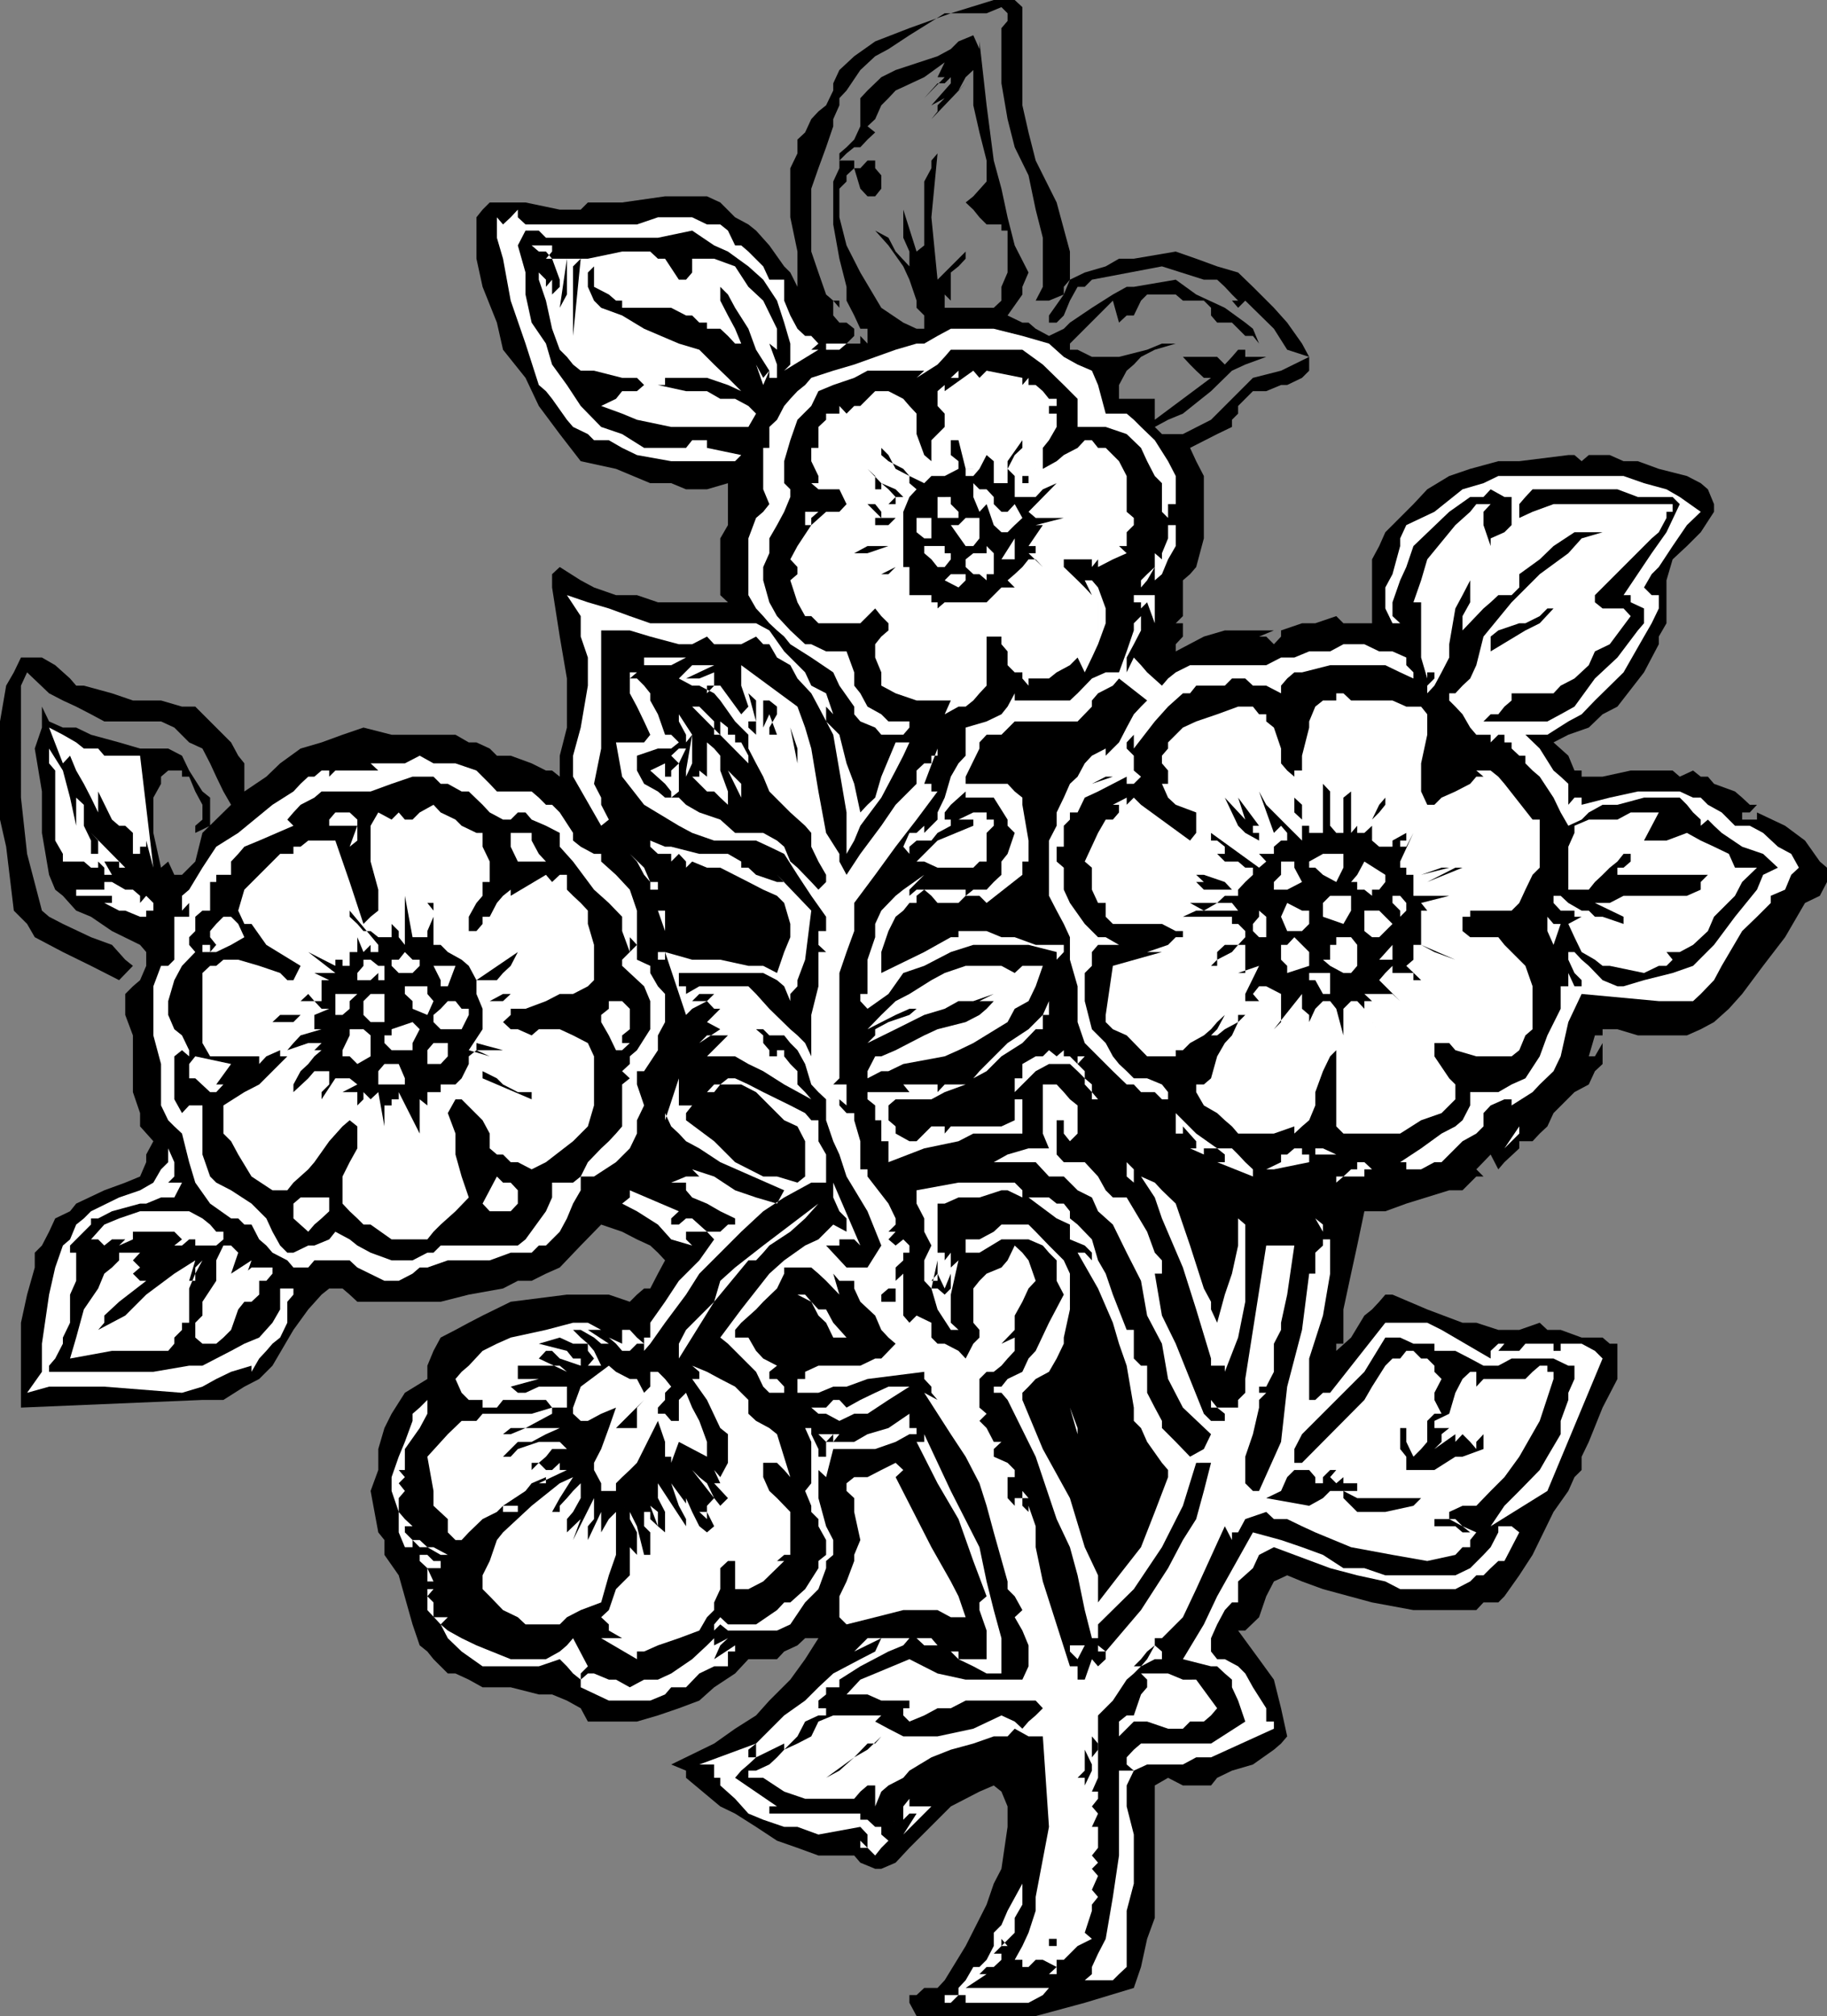
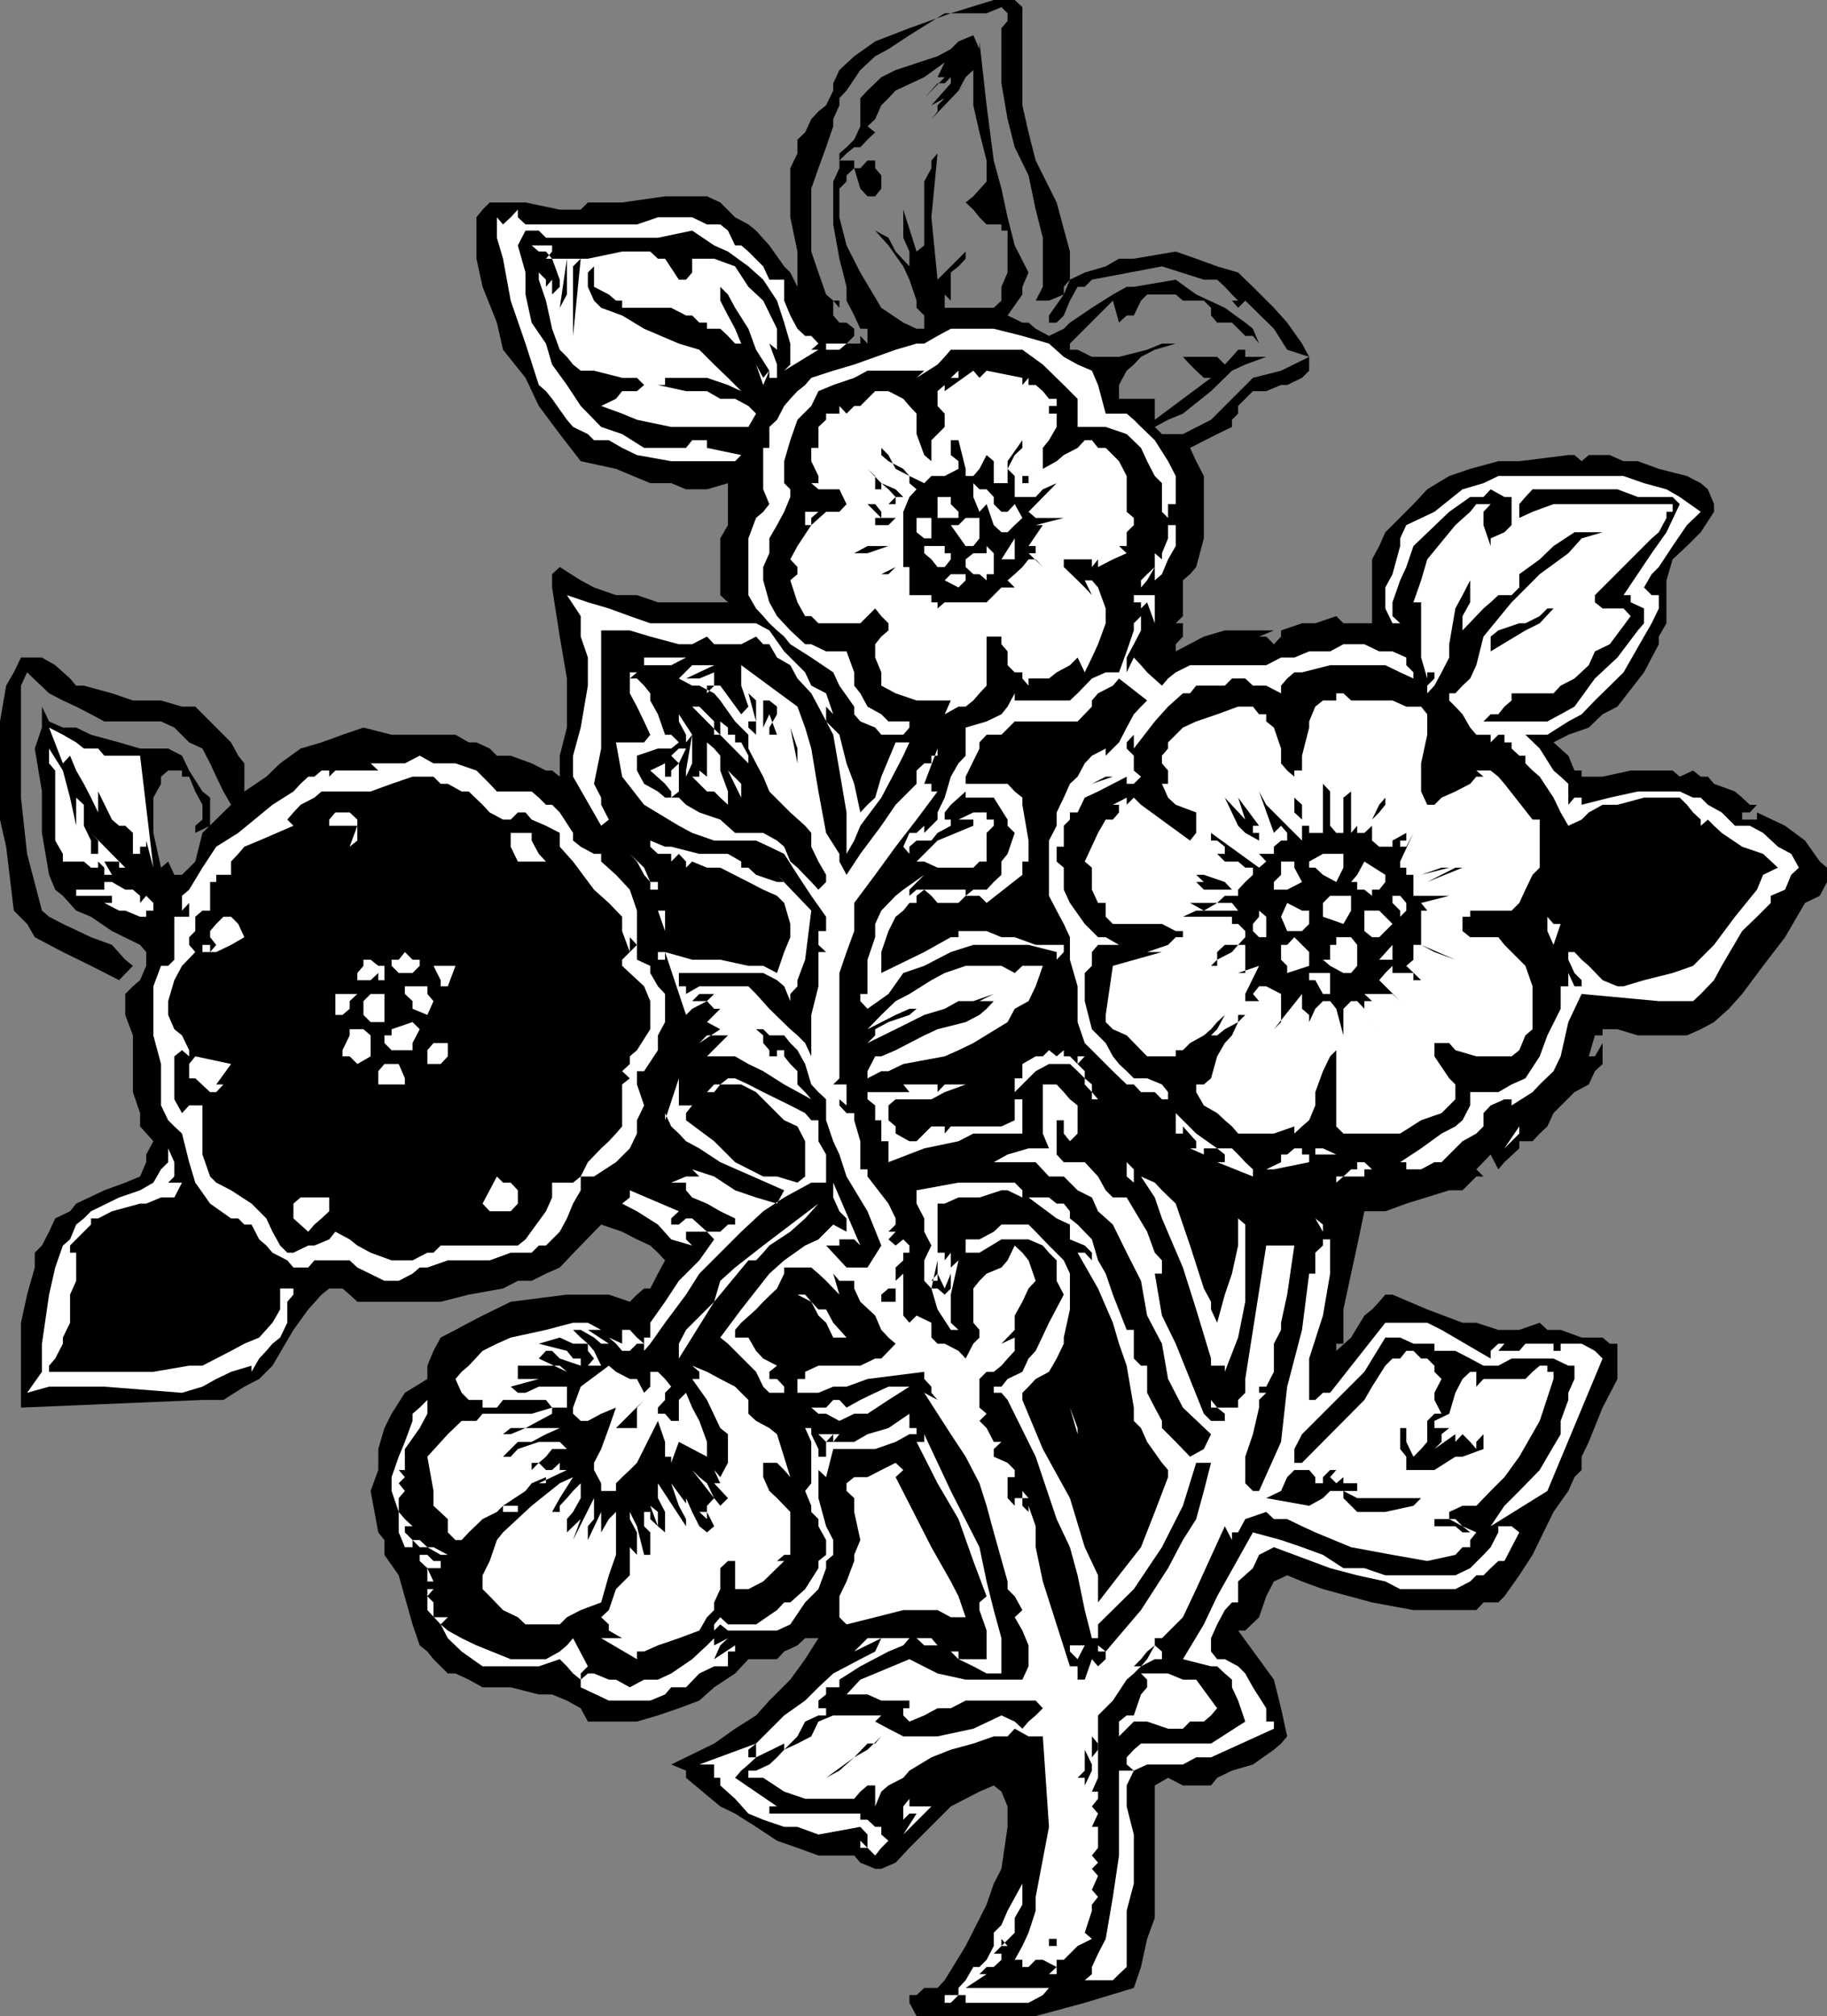
<svg xmlns="http://www.w3.org/2000/svg" width="357.402" height="394.297">
  <rect width="100%" height="100%" fill="#808080" stroke="none" />
  <path d="M200 11v9.598l1.203 5.3 1.399 5.5 4.101 8.2 2.598 9.601v5.5l-1.2 1.399v1.5l-2.898 1.199h-2.601l1.398-2.7V46.5l-1.398-5.5-1.399-6.703-2.703-5.5-1.398-5.5-1.2-7V5.5l1.2-1.402v-1.5l-1.2-1.2-2.902 1.2h-8.2l-6.898 4.3-4.101 2.7L171.203 11l-2.902 2.7-2.7 4-1.398 1.5v1.398L163 23.297v1.402l-1.398 4.098-1.5 4.101-1.399 4V49.2l1.399 4.098 1.5 4.3 1.398 1.2h1.203V60.2L163 58.797v2.902l1.203 1.399h1.399l1.5 1.199v1.402l-1.5 1.5h2.699v-1.5l1.402 1.5v-2.902h-1.402l-1.2-2.598-1.5-2.902v-2.7l-1.398-5.5L163 43.899V35.5l1.203-2.602v-1.5h2.899v1.5h1.199l1.402-1.5h1.5v1.5l1.2 1.399v2.601l-1.2 1.5h-1.5l-1.402-1.5-1.2-4-1.5 1.399V35.5l-1.398 1.398V42.5l1.399 5.5 2.699 5.297 4.101 6.902 4.301 2.899 2.598 1.199h1.5v-2.598l-1.5-1.5v-1.402l-1.399-4.098-1.199-2.601L173.801 48l-2.598-2.902 2.598 1.402 1.402 2.7 2.7 2.898v-2.899l-1.2-2.699V41l2.598 8.2 1.5-1.2V35.5l1.402-2.602v-1.5l1.2-1.398-1.2 12.5 1.2 12.2 5.5-5.5v1.398l-1.403 1.5-1.5 1.199v5.5l-1.2-1.2V60.2h9.602l1.5-1.402v-2.7l1.2-2.8v-8.2h-1.2v-1.199H193l-1.398-1.398-1.2-1.5-1.5-1.402 1.5-1.2L193 35.5v1.398-5.5l-1.398-5.5-1.2-5.3v-6.899l-1.5 1.399-1.402 2.601 1.402-1.402-6.699 7 1.2-1.5v-1.2L184.8 19.2l-2.598 1.399L186 16.297v-1.2l-1.2 1.2h-1.398l-2.601 2.902 4-4.101h-1.399l1.399-2.899-4 2.899-5.598 2.601-1.402 1.5-1.399 1.399-1.199 2.699-1.5 1.402 1.5 1.2-1.5 1.398-1.402 1.5h-1.2l-1.5 1.203-1.398 1.398V30l1.399-1.203 1.5-1.5 1.199-2.598v-5.5l1.402-1.5 2.7-2.601 2.8-1.399 8.2-2.699L186 9.598l1.5-1.5 2.902-1.2 1.2 2.7v-1.5l1.398 12.5 1.402 10.8 1.5 5.5 1.2 5.602L198.5 48l2.703 5.297-1.203 2.8v1.5l-2.898 4.102L200 63.098h1.203l1.399 1.199 2.601 1.402 2.899-1.402 1.199-1.2 4.3-2.898 4.102-2.601 2.7-1.5h1.398L230 54.699l4 2.899 5.602 2.601 4 2.899 1.5 1.199 1.199 2.902-1.2-1.5h-1.5l-1.398-1.402-1.203-1.2h-2.898l-1.2-1.398v-1.5l-1.402-1.402h-4.098l-1.402-1.2h-5.598l-1.199 1.2-1.402 2.902h-1.399l-1.5 1.399-1.199-4.301-8.402 8.402v1.2h1.5l2.8 1.398h5.301l5.5-1.399 2.899-1.199H230l-4.098 1.2-2.699 1.398-1.402 1.5-1.399 1.203-1.5 2.797V78h7v4.098l5.5-4.098 5.5-4.102H235.5L234 72.5l-1.2-1.203-1.398-1.5h6.7l1.5 1.5 1.398-1.5 1.203-1.399h1.399v1.399h4.101l-4.101 1.5L241 72.5l-4.098 4-5.5 4.398-2.902 1.2-2.598 1.402 1.399 1.398h4.101l5.5-2.8 8.2-8.2 5.5-1.398 5.5-2.703-4.301-1.399-2.598-4.101-5.601-5.5-1.399 1.402L241 58.797h1.203l-1.203-1.2-1.398-1.5-1.5-1.398H235.5l-8.2-2.601-13.698 2.601-1.399 1.399h-1.402l-1.5 2.699-1.2 2.902-1.398 1.399h-1.5v-1.399l2.899-4.101 1.199-2.899 2.902-1.402 4.098-1.2 2.601-1.5h2.899L230 49.2l4 1.399 4.102 1.5 4.101 1.199 2.899 2.8 4.101 4.102 2.598 2.899 2.902 4.101 1.399 2.598V72.5l-1.399 1.398-2.902 1.399h-1.2l-2.898 1.203h-2.601l-2.899 2.898v1.5l-1.203 1.2V83.5l-2.898 1.398-5.301 2.7L234 90.199l1.5 2.899v12.199l-1.5 5.601-1.2 1.399-1.398 1.203v7L230 121.898h1.402v2.602L230 126v1.398l5.5-2.898 4.102-1.203h9.601l-2.902 1.203h1.402l1.5 1.5 1.399-1.5v-1.203l4.101-1.399h2.598l4.101-1.398 1.399 1.398h5.601v-12.5l1.399-2.601 1.199-2.7 1.402-1.398 4.098-4.101 2.703-2.899 4.297-2.601 4.102-1.399 5.5-1.5h4.101L306.801 89H308l1.402 1.2 1.399-1.2h4.101l2.7 1.2h2.8l4.098 1.5 5.5 1.398 2.703 1.402 1.399 1.2 1.199 2.898v1.5l-2.598 4-2.703 2.699-2.797 2.601L326 113.5v8.398l-1.5 2.602v1.5l-2.898 5.5-5.2 6.7-2.902 1.5-2.7 2.597-4 1.402-2.898 1.5 2.899 2.598 1.199 2.902h1.402v1.2h4.098l5.5-1.2h8.203l1.399 1.2 2.601-1.2 1.5 1.2h1.399l1.199 1.398 4.101 1.5 1.399 1.203 1.5 1.398h1.402l-1.402 1.5h-1.5v1.399h2.902v-1.399l5.5 2.602 3.899 2.898L356 168.5l1.402 1.2v2.8L356 175.2l-2.898 1.398-3.899 6.699-4.3 5.601-4.102 5.5-2.598 2.899-2.902 2.601-2.598 1.399L330 202.5h-9.598l-4-1.203H313.5v1.203H312l-1.2 4.098h1.2l1.5-2.598v4.098L312 209.5l-1.2 2.598-2.8 1.5-4.098 4.101-1.199 2.598-1.5 1.402-1.402 1.5h-2.598v1.399l-2.902 2.699-1.2 1.402-1.5-2.902-2.8 2.902 1.402 1.399h-1.402l-2.7 2.699H283.5l-8.398 2.601-4.102 1.5h-4.098l-1.402 6.7-1.2 5.5-1.5 7v6.699h-1.398v1.402l2.899-2.601 2.601-4.301 1.5-1.2 1.399-1.5L271 253.2h1.402l6.801 2.899 6.899 2.601h2.699l4.3 1.399h4.102l4-1.399 1.5 1.399h2.598l4.101 1.5h4.098l1.402 1.199h1.5v6.902l-2.902 5.598-2.7 6.703-1.398 2.898v2.602L308 288.898l-1.2 2.7-2.898 4.101-4.101 8.399-2.598 4-2.902 4.101-1.2 1.2h-2.898l-1.402 1.5H276.5l-8.098-1.5-9.601-2.602-4.098-1.5-2.902-1.2-2.598 1.2-1.5 2.902-1.402 4.098-2.7 2.601V317.7v1.2h-1.398l4.098 5.601 2.902 4 1.399 5.598 1.199 5.5-1.2 1.402-1.398 1.2-4.101 2.898-4.102 1.199-2.898 1.402-1.2 1.5h-5.5l-2.902-1.5-2.598 1.5v25.899l-1.5 4.101-1.199 5.5-1.402 4.098-9.598 2.902-9.601 2.598H179.3l-1.399-2.598v-1.5h1.399l1.5-1.402h2.601l1.399-1.5 4.101-6.7L193 372.5l1.402-4.102 1.5-2.898 1.2-8.203v-4l-1.2-2.899-1.5-1.199-2.8 1.2-2.7 1.398-2.902 1.5-2.598 2.601-5.5 5.5-2.699 2.899-2.8 1.203h-1.2l-2.902-1.203-1.2-1.399h-7l-4.101-1.5-4-1.398-4.098-2.703-4.101-2.598-2.899-1.402-6.699-5.598v-1.402l-2.902-1.2 8.402-4.097 4.098-2.902 4.101-2.598 2.598-2.902 4.102-4.098 2.898-4 2.602-4.102H157.5l-1.5 1.399-2.598 1.203-1.402 1.5h-5.598l-2.601 2.797-4.098 2.703-2.902 2.598-4 1.5-4.098 1.402-4.101 1.2H115l-1.398-2.602-2.7-1.5-2.902-1.2h-2.598l-5.5-1.398h-5.5l-2.699-1.5-2.601-1.203h-1.5L84.8 324.5l-1.2-1.5-1.5-1.203-1.398-4.098L78 308.098l-2.797-4v-2.899L74 299.7l-1.5-8.101L74 287.5v-4.102l1.203-4.101 1.399-2.797 2.601-4.102 4.399-2.699v-2.601l1.199-2.899 1.402-2.601 2.899-1.5 2.601-1.399 2.7-1.402 5.5-2.7 11-1.398h8.199l4.101 1.399 1.399-1.399L126 252h1.203l1.5-2.902 1.399-2.598-1.399-1.5-1.5-1.402-2.601-1.2-2.899-1.5-4.101-1.398-4 4.098-4.102 4.3-2.7 1.2-2.8 1.402h-2.7l-2.898 1.5-6.699 1.2-5.5 1.398h-16.3l-1.5-1.399L67 252h-2.598l-1.5 1.2-2.601 2.898-2.899 4-4.101 7-2.598 2.601-2.902 1.5-4.098 2.598h-4.101l-35.5 1.5v-16.598l1.199-5.5 1.5-5.3V245l1.402-1.402 1.399-2.7 1.199-2.601 2.902-1.399 1.2-1.5 5.5-2.601 4.097-1.5 2.902-1.2 1.2-2.8v-1.5L30 223.199l-2.598-2.902v-2.598L26 213.598V202.5l-1.5-4v-4.102l1.5-1.5 1.402-1.199 1.2-2.8v-2.7l-1.2-1.402-5.5-2.7-4.101-2.8-2.899-1.2-2.601-2.898L10.8 174l-1.2-2.902-1.398-8.2v-8.101L6.8 146.398l1.402-4.101v-4.098l1.399 2.899 2.699 1.199h2.601l2.899 1.402 5.5 1.5 4.101 1.2h5.5l2.7 1.398L37 150.699l2.602 4.098 1.5 1.203v5.5l-2.899 1.398V161.5l1.399-1.203v-2.899l-1.399-2.601L37 151.898h-1.398V150.7h-2.7l-1.402 1.2v1.398L30 156v6.898l1.5 6.801 1.402-1.199 1.2 2.598h1.5L37 169.699l1.203-1.199 1.399-5.602 5.601-5.5-1.5-2.601-1.402-2.899-1.2-2.601-1.5-2.899L37 145.2l-2.898-2.902-2.602-1.2H20.402l-2.601-1.398-2.899-1.5-2.601-1.2-2.7-1.402-4.3-4.098-1.2 2.598V156l1.2 11 2.902 11.098 1.399 1.199 2.699 1.402 5.5 2.598 4.101 1.5 2.598 2.902 1.5 1.2-2.7 2.8-5.5-2.8-5.5-2.7-5.5-2.902-1.5-2.598-2.597-2.601-1.5-12.5L0 160.297v-19.2l1.203-7 1.5-2.597 1.399-2.902h4.101l2.598 1.5 2.902 2.601 1.2 1.399h1.5l5.5 1.5L26 137h5.5l4.102 1.2h2.601l7 7 1.399 2.597 1.199 1.5v5.5l4.3-2.899 2.7-2.601 4-2.899 4.101-1.199L67 143.7l4.102-1.402 5.5 1.402h12.5l2.601 1.5h1.5l2.598 1.2 1.402 1.398h2.7l4.097 1.5 2.8 1.402h1.2l1.5 1.2v-4.102l1.402-5.5V132.7l-1.402-8.2-1.5-9.602v-2.601l1.5-1.399 4.102 2.602 2.601 1.398 4.297 1.5h4.102l4.101 1.399h13.7l-1.5-1.399v-11.101l1.5-2.598V94.5l-4.102 1.2h-4.098l-2.902-1.2h-4.098l-6.703-2.8-6.898-1.5-4.102-5.302-4.098-5.5-2.601-5.5-4.399-5.5-1.199-5.3-2.8-7-1.2-5.5V42.5l1.2-1.5 1.398-1.402h7L109.5 41h4.102L115 39.598h6.703l8.399-1.2h8.199l2.601 1.2 2.899 2.902 2.601 1.398 1.5 1.2L150.5 48l2.902 4.098 1.2 1.199 1.398 2.8V49.2l-1.398-6.699v-9.602L156 30v-2.703l1.5-1.399 1.203-2.601 1.399-1.5 1.5-1.2L163 17.7v-1.402l1.203-2.598 2.899-2.7 4.101-2.902 6.7-2.598L186 2.598 194.402 0h4.098l1.5 1.398V11" />
  <path fill="#fff" d="m124.602 43.898 4.101-1.398h6.7l2.898 1.398h2.601l1.5 1.2L143.801 48H145l1.402 1.2 2.899 2.898 1.199 2.601h2.902v4.098l1.2 2.902L156 64.297l1.5 1.402h1.203l1.399 1.5-1.399 1.2h1.399l-6.7 4.101 1.2-1.203v-4.098l-1.2-4.101L152 58.797l-2.7-4.098-2.898-2.601-4-2.899L139.703 48l-4.3-2.902-6.7 1.402h-21.902l-1.399-1.402h-2.601L101.3 48l1.5 5.297v4.3l1.199 5.5 2.8 4.102 1.2 4.098 2.902 4 2.7 4.101 4 4.102 4.101 1.398 4.297 2.7h8.203l1.2-1.5h4.3-1.402v1.5L145 89l-1.2 1.2h-12.5l-6.698-1.2-2.899-1.402-2.601-1.5h-2.899l-1.203-1.2-2.898-1.398-1.2-1.402L108 78l-1.2-1.5-1.398-1.203-2.601-8.098-2.899-8.402-1.5-8.2-1.199-4.097v-4l1.2 1.398 1.5-1.398L101.3 41v1.5l1.5 1.398h21.8" />
  <path fill="#fff" d="M108 48v1.2l-1.2 1.398h1.2l-1.2-1.399h-1.398L104 48h4" />
  <path fill="#fff" d="M135.402 53.297v-2.7h4.301l4.098 1.5 2.601 4 2.899 2.7 2.699 5.5v5.5-1.399l-1.5-1.199 1.5 4.098v2.601h-1.5V72.5l-1.2 2.797-1.398-4 1.399 2.601L150.5 72.5l-2.598-4.102-1.5-4.101-2.601-4.098-1.399-2.601-1.5-1.5v2.699l1.5 2.902 1.399 2.598L145 67.199h-1.2l-1.398-1.5-1.5-1.402h-2.601v-1.2h-1.5l-1.399-1.398h-1.199l-2.902-1.5 1.5 1.5-1.5-1.5h-9.598v-1.402H120.5l-1.398-1.2-2.899-1.5v-4l-1.203 1.2v2.8l1.203 2.7 1.399 1.402 4.101 1.5L126 64.297l6.8 2.902 4 1.2 2.903 2.898 2.7 2.601L145 76.5l-2.598-1.203-4.101-1.399h-8.2v1.399h-1.398l5.5 1.203h4.098l2.601 1.5h2.899l2.601 1.398 1.5 1.5-1.5 2.602h-15.101l-6.7-1.402-2.898-1.2-4.101-1.5L120.5 78l1.203-1.5h2.899L126 75.297l-1.398-1.399h-2.899l-5.5-1.398h-2.601l-1.5-1.203-1.2-1.5-1.402-1.399-1.5-4.101-1.2-5.5-1.398-4.098v-4.101 2.699l1.399 1.402v1.399L108 54.699v-1.402 4.3l1.5-1.5V54.7l-1.5-4.101h7l6.703-1.399h5.5l1.5 1.399h1.399l2.699 4.101h1.402l1.2-1.402" />
  <path d="m109.5 60.2 1.402-9.602v7zm2.602 5.5V52.097l1.5-1.5zm0 0" />
  <path fill="#fff" d="m214.8 75.297 1.5 5.601h4.102l1.399 1.2 1.402 1.402 2.7 2.598 2.597 4.101 1.5 2.899v13.699l-1.5 2.601-1.2 2.899-1.398 1.203v-2.602l-1.5 2.602-1.199 1.398v1.5h2.7v5.5l-1.5-4.101-1.2 1.203v-1.203h-1.402v4.101l1.402-1.398v2.797L221.801 126l-1.399 2.598v2.902l1.399-2.902 1.402 1.5 1.2 1.402 2.898 2.598 1.199-1.399 1.5-1.199 2.8-1.402h14.903l2.899-1.5h2.601l2.899-1.2h4.101l2.598-1.398h4.101l2.899 1.398h2.601l2.7 1.2v1.5l1.398 1.402v1.2l-2.598-1.2-2.902-1.402h-10.797l-5.5 1.402h-1.5l-1.402 1.2-1.2 1.398v1.5l-2.898-1.5h-2.601l-1.5-1.399H241l-1.398 1.399H234l-1.2 1.5h-1.398l-2.902 2.601-2.598 2.899-4.101 5.3V143.7l-1.399 1.5v1.2l1.399 1.398v2.902l1.402 1.2-1.402 1.398h-1.399v-1.399l-2.699 1.399-2.902 1.5-2.598 1.203-1.402 2.898h-1.5v1.399l-1.2 1.203v4.098h-1.398v2.902l1.399 1.2v4.3l1.199 2.598 2.902 4.101 2.598 2.598h1.5l2.601 1.5h-4.101l-1.2 1.402v2.7l-1.398 1.398v5.5l1.399 5.5L216.3 204l1.402 2.598 1.2 1.5 1.5 1.402 1.398 1.398h2.601l2.899 1.2 1.199 1.5v4.101h1.5l1.402 1.399 2.598 2.601 4.102 2.899H241l1.203 1.199 1.399 1.5 1.5 1.402v1.399l-7-2.801h1.5v-1.5l-1.5-1.2H235.5v1.2l-2.7-1.2h1.2V223.2l-2.598-2.902v1.402H230v-4h-1.5V215h-1.2l-1.398-1.402h-2.699l-1.402-1.5h-1.399l-2.699-2.598-5.5-5.5-1.402-4.102v-7l-1.5-5.199v-4.402l-1.2-2.598-1.398-2.601-1.5-2.899v-10.8l1.5-2.899v-2.602l1.399-2.898 1.199-2.703 1.5-1.399 1.402-2.601 1.399-1.5 2.699-1.399v1.399l2.601-2.598 1.5-2.902 1.399-2.598 1.402-1.5 1.2-1.199-5.5-4.3-1.2 1.398-2.902 1.5-1.2 1.402v1.2l-2.8 2.898H198.5l-2.598 2.601H193l-1.398 1.5v1.2l-2.7 5.5v1.398h8.2l1.398 1.5L200 156v1.398l1.203 7v4.102H200v2.598l-7 5.5-1.398-1.399h-2.7l-1.402 1.399h-4.098l-1.199-1.399h2.598-2.598L180.801 174l-1.5 1.2h-1.399 1.399v1.398h-1.399l-1.199 1.5-1.5 1.199-1.402 2.8-1.399 4.102v4.098l8.399-4.098 5.199-2.902h1.5v-1.2h5.5l2.902 1.2h2.598l4.102 1.5h5.5v1.402l-1.399 1.5v-1.5l-5.5-1.402h-10.8L186 186.199l-5.2 2.7-4.097 1.398-2.902 4.101-4.098 2.899-1.402-1.5v2.703-4.102h1.402V187.7l1.5-4.402V180.7l1.2-2.601 2.8-2.899 1.5-1.199 4.098-2.902-2.899 2.902v1.2l1.399-1.2h9.601v1.2l1.5-1.2H193l1.402-1.5 1.5-1.402V168.5l1.2-1.5 1.398-4.102-1.398-1.398v-1.203l-2.7-4.297h-5.5v-1.203L186 157.398l-1.2 1.5v1.399h2.7l2.902-1.399H193v1.399h1.402v1.203L193 162.898v5.602h-1.398l-1.2 1.2h-7l-2.601-1.2h-1.5l-1.399 1.2 1.399-1.2 4.101-4.102 7-2.898v-1.203h1.2H186v1.203l-2.598 1.398-1.199 1.5h-2.902l-1.399 1.2V167l-1.199-1.402 1.2-2.7h1.398l1.5-1.398v1.398l2.601-2.601v-1.399l1.399-2.898 1.199-4.102 1.5-2.601 1.402-1.5v-5.5l4.098-1.2 2.902-1.398 1.2-1.5 1.398-2.601V137h10.8l1.5-1.402 2.802-2.899 2.699-1.199h2.601l1.5-4.102 1.399-4.101v-6.899h1.402V113.5l1.2-1.203 1.5-1.399V108.2l1.398 1.2v-1.2l1.199-2.902v-4 1.402h1.5v-4.101h-1.5v2.699l-1.2-1.2V94.5l-1.398-1.402-1.5-2.899-1.199-2.601-2.8-2.7L216.3 83.5h-5.5V78l-1.5-1.5-1.2-1.203-4.101-4-4-2.899h-14l-1.2 1.399-1.398 1.5-4.101 2.601 1.5-1.398h-11.098l-2.601 1.398L163 75.297l-2.898 1.203-1.399 2.898-2.703 2.7-1.398 4-1.2 4.101V94.5l1.2 1.2v1.5l-1.2 2.898-1.402 2.601-1.5 2.598v2.902l-1.2 2.7v2.601l1.2 4.297 1.5 2.703 2.602 2.797L157.5 126h1.203l2.899 1.398h4l1.5 4.102v2.598l1.199 1.5 1.402 2.601 2.7 1.5 1.398 1.399h4.101v1.199l-1.199 1.402h-4.3l-1.2-1.402-2.902-1.2-1.2-1.398v-1.5l-2.898-4.101L163 131.5l-4.297-2.902-4.101-2.598-1.2-1.5-1.402-1.203-1.5-1.399-1.2-1.398-1.398-1.5-1.5-2.602v-11.101l1.5-4 1.399-1.2 1.199-1.5-1.2-2.898v-8.101h1.2V83.5l1.5-1.402 1.402-2.7 1.2-1.398L156 76.5l1.5-1.203 1.203-1.399L163 72.5l4.102-1.203 8.101-2.899 4.098-1.199h1.5l2.601-1.5L186 64.297h8.402L200 65.699l5.203 1.5 2.899 2.598 2.699 1.5 2.8 1.203 1.2 2.797M165.602 67.2l-1.399 1.198h-2.601V67.2h4" />
  <path fill="#fff" d="m193 72.5 7 1.398v1.399l1.203-1.399v1.399h1.399L204 76.5l1.203 1.5h1.5v1.398h-1.5v1.5h1.5V83.5l-1.5 2.598-1.203 1.5v4.101l2.703-1.5L208.102 89l2.699-1.402 1.402-1.5h1.399l1.199 1.5h1.5l2.601 2.601 1.5 2.899v7l1.399 1.199v1.402l-1.399 1.399v2.699h-1.5l1.5 1.402-2.699 1.2-2.902 1.5v-1.5l-1.2 1.5v-1.5h-5.5v1.5l2.7 2.601 1.402 1.398 1.399 1.5-1.399-2.898h1.399l1.199 1.398 1.5 4.102v2.898L214.8 126l-1.2 2.598-1.398 2.902-1.402-2.902-1.5 1.5-2.598 1.402-1.5 1.2h-4v1.398L200 132.699V131.5h-1.5l-1.398-1.402v-2.7l-1.2-1.398v-1.5H193v9.598l-1.398 1.5-1.2 1.402-1.5 1.2H187.5l-2.7 1.5 1.2-2.7h-6.7l-4.097-1.402-2.8-1.5V131.5l-1.2-2.902V126l1.2-1.5 1.398-1.203v-1.399l-1.399-1.398-1.199-1.5-1.5 1.5-1.402 1.398h-8.2l-1.398-1.398H157.5l-1.5-2.703-1.398-4.297 1.398-1.203v-1.399l-1.398-1.5 1.398-2.601 2.703-4.098 2.899-2.601h2.601l1.399-1.5-1.399-2.899h-4.101l-1.399-1.199h1.399v-1.402l-1.399-2.899v-4.101 1.5h1.399V83.5l1.5-1.402v-1.2h2.601v-1.5l1.399 1.5 1.5-1.5h1.199L169.703 78l1.5-1.5h2.598l2.902 1.5 1.2 1.398 1.398 1.5v4L180.8 89l1.402 1.2 1.2 1.5-1.2-1.5v-4.102L184.8 83.5v-2.602l-1.399-1.5V76.5l1.399-1.203 1.2-1.399 1.5-1.398v1.398H186l-1.2 1.399V76.5l5.602-4 1.2 1.398L193 72.5" />
  <path d="M190.402 91.7h-1.5v1.398h1.5l1.2-1.399L193 89l1.402 1.2v4.3h2.7v-4.3L200 86.097v1.5L198.5 89l-1.398 2.7 1.398 1.398v4.101h4.102L204 95.7l2.703-1.199-5.5 5.598 1.399 1.199h5.5l-5.5 1.402H204l-2.797 4.098H204h-1.398v1.402h-1.399l2.797 2.7-1.398-1.5h-1.399L200 110.9l-1.5 1.398-1.398 1.203 2.898 2.898-1.5-1.5h-1.398V113.5v2.898-1.5h-1.2l-1.5 1.5-1.402 1.399h-8.2L183.403 119v-1.203h-1.199v-1.399h-4.3v-5.5h-1.2v-10.8l1.2-2.899 1.398-1.5-1.399-1.199v-1.402l-1.199-1.399-2.902-1.5-1.4-1.199v-1.402L173.801 89l1.402 2.7 2.7 1.398L180.8 94.5l1.402-1.402h2.598l2.699-1.399v-1.5L186 89v-2.902h1.5l1.402 5.601h1.5" />
  <path d="M176.703 97.2h-1.5v1.398h-1.402l1.402-1.399-1.402-1.5-1.399-1.199v1.2h-1.199v-2.602l-1.5-1.399 2.7 2.801 2.8 1.2 1.5 1.5m25.899-5.5-1.399 1.398V94.5H200v-1.402h1.203l1.399-1.399" />
  <path fill="#fff" d="M332.703 100.098 330 102.699l-2.797 4.098-2.703 4.101-1.398 1.399-1.5 2.601 1.5 1.5h1.398V119l-1.398 2.898-1.5 2.602-4 7L312 137l-2.598 2.7-2.601 1.398-4.098 2.601h-4.3l2.8 2.7 2.7 4.3 1.398 1.2 1.5 1.398v4.101L308 156h1.402v1.398l5.5-1.398 5.5-1.203h8.2l2.601 1.203h1.5l1.399 1.398 2.699 1.5 2.601 2.602h2.899l2.601 1.398 2.899 2.7 2.601 1.402 1.5 2.7-1.5 1.398-1.199 2.902-2.8 1.2v1.398l-2.7 2.699-2.902 2.8-4 6.801-1.5 2.801-2.598 2.7-1.5 1.398H324.5l-15.098-1.399-2.601 5.5-1.5 6.7-1.399 2.902-2.699 2.598-1.402 1.5-4.098 2.601V215h-1.402l-2.7 1.2-1.398 1.5v2.597l-1.402 1.402-2.7 1.5-2.601 2.598-1.5 1.5h-1.398L278 228.699h-2.898v-1.402h-1.2l4.098-2.7 4-2.898 2.703-1.402 1.399-1.2 1.5-2.898v-2.601h5.5l2.601-1.5 2.7-1.2 2.8-4.3 1.5-4.098 2.598-5.203v-4.399h1.5v-2.601l1.199 2.601h1.402V191.7L308 190.297l-1.2-2.598v-1.5h1.2l1.402 1.5 1.399 1.2 2.699 2.8 2.902 1.2h1.2l4-1.2 5.601-1.402 4-1.399 4.098-4.101 4.101-5.5 4.301-5.297 1.2-2.902 2.898-1.399-2.899-2.699-4.101-1.402-4-2.7-1.5-1.398-1.2-1.203-1.398 1.203v-1.203l-1.5-1.399-1.203-1.5-1.398-1.398h-7l-5.2 1.398H313.5l-2.7 1.5-1.398 1.399-2.601 1.203-1.5-2.602-1.399-2.898-2.699-4.102-1.402-1.199-1.399-1.402v-1.5h-1.199l-1.5-1.399V145.2h-2.601 1.199v-1.5h-1.2l-1.5 1.5v-1.5h-2.8l-1.2-1.402-1.5-2.598-1.398-1.5-1.203-1.2v-1.402h1.203l1.399-1.5 1.5-1.399 1.199-2.601 1.402-5.598 5.5-6.703 5.5-5.5 5.598-4.098 2.601-2.902 4.098-1.2H308l-4.098 2.7-2.699 2.601-4 2.899v2.601l-1.5 1.5h-2.601l-1.5 1.399-1.399 1.203-4.101 4.297V120.5l1.5-2.703V113.5l-1.5 2.898-1.399 2.602-1.203 7v2.598L282 131.5l-1.398 2.598-1.399 1.5v-1.5l1.399-1.399V131.5h-1.399v1.2L278 128.597v-10.801h-1.5l1.5-4.297 1.203-4.102 5.5-6.699 2.899-2.601 1.199-1.5h2.8l-1.398 1.5v2.601l1.399 4.098v-1.5l2.699-1.2 1.402-1.398v-5.5h-1.402l-2.7-1.5-1.398 1.5h-2.601l-4.102 2.899-7 6.699-1.398 4.101-1.2 2.602-1.5 4.297v2.703l1.5 1.398h-1.5L271 119v-4.102l1.402-2.601 1.5-5.5v-1.5l1.2-2.598 5.5-2.601 5.5-4.399 4.101-1.199 2.899-1.402h24.5l4 1.402L326 95.7l2.602 1.5 4.101 2.898m-134.203-1.5 1.5 2.699-1.5 1.402-1.398 1.399h-1.2l-1.5-1.399L193 98.598l-1.398 1.5-1.2-2.899V94.5l1.2 1.2H193l1.402 1.5v1.398l1.5 1.5h1.2l1.398-1.5" />
  <path d="m328.602 98.598-2.602 5.5-2.898 4.101-5.5 8.2H319v1.398l2.602 1.203v2.898l-1.2 1.399-4 5.3L312 132.7l-4 5.5-2.7 1.5-2.597 1.399h-12.5l1.399-1.399h1.5l1.199-1.5 1.402-1.199v-1.402h8.2l1.398-1.5L308 132.7l2.8-2.601 1.2-2.7 2.902-1.398 4.098-5.5-1.398-1.5H313.5l-1.5-1.203v-1.399l2.902-2.898 4.098-4.102 4.102-4.101 1.398-1.2 1.5-2.8v-1.2h1.203v-1.5h-23.3l-4.102 1.5-2.598 1.2v-2.7l1.2-1.398 1.398-1.5h16.601l4 1.5h6.801l1.399 1.399" />
  <path fill="#fff" d="M187.5 100.098v1.199h-4.098v-4.098H186v1.399l1.5 1.5m-27.398 0-1.399 1.199v1.402H157.5v-2.601h2.602" />
  <path d="m175.203 101.297-1.402 1.402h-2.598v-1.402h1.2l-2.7-2.7h1.5l1.2 1.5v1.2h2.8" />
  <path fill="#fff" d="M182.203 101.297v4h-1.402l-1.5-1.2v-2.8h2.902m9.399 2.801v1.199l-1.2 1.5h-1.5L186 102.699h1.5l1.402-1.402h2.7v2.8m6.898 4.103v1.198h-2.598l2.598-4.101v2.902m-12.5 1.199-1.2 1.5h-1.398l-1.199-1.5-1.402-1.199v-1.402h4v1.402H186v1.2m8.402 2.898H193v1.203l-1.398-1.203h-1.2l-1.5-1.399v-1.5l1.5-1.199H193v-1.402l1.402 1.402v4.098" />
  <path d="m173.8 106.797-4.097 1.402h-4.101 1.5l2.601-1.402h4.098m1.402 4.101-1.402 1.399h-2.598l-1.5 1.203 1.5-1.203h1.2l2.8-1.399" />
  <path fill="#fff" d="M188.902 112.297v1.203l-1.402 1.398-2.7-1.398 1.2-1.203h2.902M145 121.898h2.902l2.598 1.399 2.902 4.101 4.098 4.102 1.203 2.598 2.899 1.5 1.398 4.101-1.398-1.5v2.899l2.601 2.601 1.399 5.598 1.5 4 1.199 5.601 1.402-1.5 1.5-1.398 1.2-4.102 2.8-6.699h2.7l-1.2 2.598-1.5 2.902-2.8 5.301-4.102 5.5-1.2 2.898-1.5 2.602v-8.102l-1.398-8.199-1.203-7-2.898-5.5-1.399-2.601-2.703-2.899-1.398-2.601-2.602-1.5-1.5-2.598h-1.2l-1.398-1.5L145 126h-5.297l-1.402-1.5-2.899 1.5h-2.601l-5.598-1.5-4-1.203h-5.601v23.101l-1.399 6.899 1.399 2.703v1.398l1.5 2.899-1.5 1.203-5.5-9.602v-4.101l1.5-5.5 1.398-8.2v-5.5l-1.398-4.097v-4l-2.7-4.102 4.098 1.399 4.102 1.203 4.101 1.5 4 1.398H145" />
  <path d="M214.8 123.297v-5.5h-1.198 1.199v5.5m76.801 4.101V124.5l1.5-1.203 4.101-1.399h1.2l2.8-1.398 1.5-1.5h1.2l-2.7 2.898-2.8 1.399-6.801 4.101" />
  <path fill="#fff" d="m134.203 128.598-2.902 1.5H126l-1.398 1.402-1.399 1.2h1.399l1.398 1.398 1.203 1.5V137l1.5 2.7 1.399 4h1.199l1.5 1.5-1.5 1.198h-2.598l-4.101 1.399v2.902l1.398 2.598 2.703 1.5 1.399 1.203h1.199v-1.203l-1.2-1.5-2.898-2.598 2.899-1.402v2.601h1.199V150.7l1.5-1.402-1.5-1.5 1.5-1.399h1.402V143.7l-1.402-2.601V139.7l2.601 4v-1.402 7l-1.199 2.601V156v-5.3l1.2-7-1.2 1.5v1.198l-1.402 2.899v5.5L131.3 156h1.5l1.402 1.398 2.598 1.5 4.101 1.399 2.899 2.601h5.5l2.699 1.5 1.402 1.2 1.2 2.902 1.398 1.2 2.703 2.8 1.399 1.5 1.5-1.5v-1.402l-1.5-2.598-1.399-2.902v-2.7L157.5 161.5l-2.898-2.602-4.102-4.101-1.2-2.899-1.398-2.601-1.5-2.899V143.7l-2.601-2.601-2.899-4.098-1.199-1.402-2.902-1.5h-1.399l-2.601-1.399 2.601-2.601h-1.199 5.5l-5.5 2.601h2.598l2.902-1.199v2.598h-1.402v1.5l1.402-1.5h1.2L145 139.7l1.402-1.5-1.402-4.101v-4l11 8.101 1.5 4.098 1.203 4.101 1.399 8.399 1.5 8.101 2.601 4.102v1.5l1.399 2.598L168.3 167l4.101-5.5 2.801-4.102 4.098-4.101v-2.598l1.5-1.402h1.402v-1.5h1.2v-1.399l-2.602 6.899h1.402v1.5h1.2l-4.102 5.5-4.098 5.3-4 5.5-4.101 5.5v5.5l-1.5 4.102-1.399 4.098v21.8-1.199l-1.203 1.2h2.602v4.101L164.203 215v1.2l1.399 1.5h1.5v1.398l1.199 4.101v5.5h1.402v1.399l4.098 5.3 1.402 2.899v1.203l-1.402 1.398h1.402l-1.402 1.5 1.402 1.2 1.5-1.2 1.2 1.2V245h-1.2v1.5l-1.5 1.398v2.602l1.5-1.402v8.199l1.2 1.402 1.398-1.402 2.902 1.402v2.899l1.2 1.199h1.398l2.699 1.402 1.402 1.5 1.5-2.902 1.2-1.2v-1.5l-1.2-1.398V252l1.2-1.5 1.398-1.402 2.902-1.2 1.2-1.398 1.398-2.902L200 245l1.203 1.5 1.399 4-1.399 1.5-1.203 2.598-1.5 2.699v2.8l-2.598 2.7 2.598-1.2v2.602l-1.398 1.5-1.2 1.399-1.5 1.199H193l-1.398 1.402v5.598L193 276.5l-1.398 1.398 1.398 1.399 1.402 2.703h1.5l-1.5 1.398v1.5l2.7 1.2 1.398 1.402v1.398h-1.398V293l1.398 1.5V293h1.5v-1.402l1.203 1.402H200v1.5l1.203 1.2v-1.2l1.399 4v4.098l1.398 6.699 5.3 16.601h1.5v2.602h1.403l1.399-4 1.199 1.398 1.5-1.398V323h-1.5v-1.203l1.5 1.203 6.902-8.102 5.297-8.199 2.902-5.5 2.598-4.101 1.5-5.5 1.402-5.5H234l-2.598 8.402-4.101 8.098-5.5 8.199-7 6.902v2.7h-1.2l-1.398-5.5-1.402-6.801-1.5-5.5-2.598-5.5-4.101-12.2-5.5-11.101-1.2-1.399h-1.5V271.2h1.5l1.2-1.5 2.898-1.402 1.203-2.598 1.399-1.5 2.601-5.5 2.899-5.5-1.399-2.699v-4l-1.5-1.5-1.203-1.402-2.797-1.2h-5.3L191.601 245h-2.7v-2.602h2.7l2.8-1.5 1.5-1.398h5.301l1.399 1.398 2.601 2.7 2.899 2.902 1.199 2.598v7l-1.2 5.5v1.199l-1.398 2.902-1.5 2.598-2.601 1.402-1.399 1.5-1.203 1.2v1.398l4 9.601 5.3 9.602 2.903 9.598 2.598 5.5v5.3l4.101-5.3 4.301-5.5 2.7-6.899 2.597-6.8V287.5l-1.2-1.402-2.898-4.098-1.199-2.703-1.402-1.399v-2.601l-1.399-8.2-1.5-4.3-1.199-4.098L214.8 252l-4-7h1.402l1.399 1.5V245l-1.399-1.402-2.902-1.2V239.5l-2.598-1.203-5.5-4.098h4l1.5 1.2h1.399l1.199 1.5v1.398l1.5 1.203 2.8 2.898 1.2 4.102 1.5 2.598 1.402 4.101 2.7 6.899h1.398v5.601l1.402 1.399h1.2v5.3l1.5 2.899 1.398 2.601v1.399L230 282l2.8 2.898 2.7-1.5 1.402-2.898-5.5-5.203-2.902-5.598-1.2-6.902-2.898-5.5-1.199-6.797-2.8-5.5-2.7-5.5-2.902-2.602-1.2-2.699-2.8-1.402-2.7-2.7h-2.898l-2.601-2.8h-12.2 4l2.7-1.5 4.101-1.2h4L204 221.7v-9.601h2.703l1.399 1.5L209.3 215l1.5 1.2v5.5l-1.5 1.5-1.2-1.5v-2.602h-1.398v6.699l1.399 1.5h4.101l2.598 2.8 1.5 2.7 1.402 1.402h2.7l4 6.7 1.5 4.101 1.398 1.5v2.598h-1.399l1.399 8.199 2.699 5.5 5.5 13.703 1.402 1.398h2.7V276.5l-1.5-1.203h-1.2v-1.5l1.2 1.5h1.5l1.398-1.5-1.398 1.5h2.601v-1.5l1.399-1.399V269.7l4.101-26.101h5.5L251.8 253.2l-1.2 5.5v1.399l-1.398 2.699v5.5l-1.5 2.902H246.3v1.2h1.402l-1.402 1.398v1.5l-1.2 5.203-1.5 4.398v5.2l1.5 1.5h1.2l4.3-9.598 1.2-10.8 2.902-11.102 1.399-11h1.199V245l1.5-1.402v-2.7l-1.5-2.601 1.5 1.203v2.898h1.402v6.7l-1.402 8.199-2.7 8.402v8.098h1.2l1.5-1.399h1.402L271 258.7h8.203l2.797 1.399 9.602 5.601v-1.5l1.5-1.402h4.101-2.902l-1.2 1.402h4.102l1.2-1.402h-1.2 6.7v1.402h1.398v-1.402h4.101L312 264.2l1.5 1.5-10.797 25.899-11.101 6.902 2.699-4 2.902-2.902 4-4.098 1.5-2.602 2.598-4.398v-2.602l1.5-4.101v-1.399L308 269.7v-2.601h-1.2l-2.898-1.399h-8.199l-2.601 1.399h-2.899l-2.601-1.399-2.899-1.5h-4.101v-1.402H276.5l-2.598-1.2H271l-4.098 6.7-9.601 9.601-2.598 2.602-1.5 2.898v2.7h1.5l12.2-12.301 1.5-2.598 2.597-4.101 1.402-1.399h1.5l1.2-1.5h1.398l1.5 1.5h1.203l1.399 1.399v1.199L282 269.7l-1.398 2.7v1.398L282 276.5h-1.398l-1.399 1.398V282L278 283.398l-1.5 1.5-1.398-2.898v-2.703h-1.2v1.203-1.203 4.101l1.2 1.5v2.602h5.5l4.101-2.602h1.399l4.101-1.5V280.5l-1.402 1.5v1.398L287.6 282l-1.5-1.5-1.398 1.5v-1.5l-4.101 2.898L282 282v-1.5l1.5-1.203h-2.898v1.203-2.602l2.898-1.398 1.203-4.102 1.399-2.699 1.5-1.402h1.199v2.902l1.402-1.5h8.2l1.398-1.402 1.402-1.2h1.5v1.2h1.2v1.402l-2.7 8.2-4 7-2.902 4-2.7 2.699-2.8 2.902h-2.7l-2.601 1.2v1.398l2.602 1.402-1.399-1.402h-4.101v1.402h4.101l1.399 1.2h1.5l-1.5-1.2 2.699 1.2-1.2 1.5v1.398h-1.5l-1.398 1.5-5.5 1.199-6.8-1.2-8.102-1.5-7-2.898-2.598-1.199-2.902-1.402h-2.598l-1.5-1.399-4.101 1.399-1.399 2.601H241v1.5l-1.398-2.699L234 310.797l-2.598 5.5-4.101 4.101h-1.399v1.399l-1.5 1.203-1.199 1.5-1.402 1.398h1.402l1.2-1.398 1.5-2.703L227.3 323v1.5h-1.399l-2.699 1.398-1.402 1.399-1.399 1.203-2.699 4.098-2.902 2.902v12.2l-1.2 2.698h1.2v1.399l-1.2 1.5 1.2 1.402-1.2 2.598h2.7-1.5v4.101l-1.2 1.5 1.2 1.399-1.2 1.203 1.2 1.398-1.2 2.7 1.2 1.402-1.2 1.5v1.2l-1.398 4.3 1.399 1.2-2.801 1.398-2.7 2.699h-1.398v2.8h-1.5l1.5-1.398-2.703-1.402h-1.398l-1.399 1.402H200v-1.402h-1.5l1.5-2.7 1.203-2.597 1.399-4.3V371l2.601-13.703-1.203-17.7h-2.797l-2.703-1.5-1.398 1.5h-2.7l-4 1.403-4.402 1.2-3.797 1.5-4.3 2.597-1.2 1.402-2.902 1.5-1.399 1.2-1.199 2.898v-4.098h1.2-2.7l-1.402 1.2-1.2 1.398H157.5l-4.098-1.399-4.101-2.699h-2.899v-1.402h1.5l2.598-1.2 1.5-1.398 1.402-1.5V341l-5.5 2.7-1.5 1.398-1.402 1.199-1.2 1.402 8.2 5.598h-1.5v1.402h13.703v1.2-1.2h4.098v1.2h1.402l1.5 1.398h1.2v1.5l2.8-2.899h1.5v-2.601l1.2-1.5v1.5h4.3l-5.5 5.5 2.598-4.098h-1.399l-1.199 1.2h-1.5l-2.8 2.898L173.8 360l-1.399 1.398-1.199 1.5-1.5-1.5H168.3V360l1.402 1.398v-2.601l-1.402-1.5-8.2 1.5-4.101-1.5h-2.598l-4.101-1.399-2.899-1.199-2.601-2.902-2.899-2.598h-1.199 1.2v-1.5h-1.2v-2.601H136.8L147.902 341l-1.5 1.2v1.5h1.5V341l1.399-1.402 4.101-4.098 4.098-2.902 2.602-2.598 2.898-2.703 5.3-2.797 2.903-1.5 1.2-2.602-5.301 2.602 1.199-1.203 1.402-1.399h12.5l1.2 1.399H180.8l-1.5-1.399h-1.399l-1.199 1.399L173.8 323l-5.5 2.898-4.098 2.602v1.5h-2.601v1.398l-1.5 1.2v1.5h1.5v1.402h-1.5l-2.602 1.2-1.5 2.898-1.398 1.402-1.2 1.2L156 341l2.703-1.402 1.399-2.899L163 335.5h9.402l-1.199 1.2 2.598 1.398 2.902 1.5h6.7l7-1.5 5.5-2.598 2.597 1.2 1.5 1.398 1.203-1.399 1.399-1.199 1.398-1.402-1.398-1.5h-13.7l-2.902 1.5h-2.598l-2.601 1.402-2.899 1.2-1.199-1.2v-1.402h1.2v-1.5h-5.5l-2.7-1.2h-4.101l2.699-2.898 2.902-1.203 6.7-2.797 5.5 2.797 5.5 1.203H200l1.203-2.602v-4.101L200 318.898l-1.5-2.601 1.5-1.399-1.5-2.699-1.398-1.402v-1.5l-2.7-9.598L193 294.5l-1.398-4.402-2.7-5.2L186 280.5l-5.2-8.102 2.602 1.399-1.199-1.399V271.2l-1.402-1.5v-1.402l-11.098 1.402-4.101 1.5H163l-2.898 1.2H156v-2.7h1.5v-1.402l2.602-1.2h8.199l2.902-1.398h1.2l2.8-2.902-1.402-1.2-1.399-1.5-1.199-2.8-2.902-2.7-1.2-2.597v-1.5h-1.5v1.5-1.5h-1.398L163 249.098l1.203 4.101-2.601-2.699-1.5-1.402-1.399-1.2h-5.3v1.2L152 252l-2.7 2.598-1.398 1.5-2.902 2.601-1.2 1.399v1.5h2.602l1.5 2.601 1.399 1.5 2.699 1.399-1.5 1.199v1.402h1.5l1.402 1.5v1.2H150.5l-1.2-1.2-1.398-2.902-4.101-4.098-1.399-1.402-1.5-1.2 4.098-5.5 5.5-7 2.902-2.597 4.098-2.902 2.602-1.2L163 239.5l2.602 1.398v-2.601l-1.399-1.399L163 234.2v-2.902l5.3 12.3-1.198-1.199h-2.899v1.2h-2.601l4 4.3h4.101l2.7-4.3-2.7-6.7-4.101-6.8-1.399-4.301L163 223.2l-1.398-4.101V215l-1.5-1.402-1.399-1.5-1.203-4-1.5-2.7-1.398-1.398-1.2-1.5H150.5l-1.2-1.203h-1.398l1.399 1.203v1.5l1.199 1.398v1.2h1.5v-1.2h1.402v1.2l1.2 1.5L156 209.5v2.598l1.5 1.5 1.203 1.402-5.3-2.902-4.102-2.598-2.899-1.402-2.601-1.5h-5.5l4.101-4.098h-4.101l-1.5 1.5 4.101-2.703-2.601-1.399 2.601-2.601h-1.199l-1.402-1.5-2.899 1.5-1.199 1.203-4.101-12.3 5.3 1.5h5.5l5.5 1.198h2.899l2.699 1.399 1.402-4.098 1.2-2.902v-2.598l-1.2-4.101-1.402-1.399-2.7-1.199-2.898-1.5-5.5-2.8h-2.601l-2.899-1.2-1.199 1.2v-1.2l-1.402-1.5-1.5 1.5V167h-2.598l-1.5-1.402v-1.2l2.899 1.2h1.199l5.5 1.402h5.601l2.598 1.5h2.902H145v1.2h1.402l1.5 1.398L152 172.5h1.402L152 171.098l6.703 7-1.203 9.601-1.5 4v1.2l-1.398 1.5v1.398l-1.2-2.899L152 191.7l-2.7-1.402h-16.5v2.601h1.403v1.5l2.598-1.5h9.601l1.5 1.5 2.598 2.899 4.102 4L156 202.5l1.5 1.5 1.203 2.598v2.902-11l1.399-5.602V186.2h1.5l-1.5-1.402v-2.7h1.5v-2.8l-2.899-4.098-2.703-4.101-2.598-4.098-2.902-1.402-2.598-1.2h-8.199l-4.3-1.5-2.602-1.398-6.801-4.102-4.297-5.5-1.203-6.699h5.5l1.203-1.5-1.203-2.601-1.398-2.899-1.399-2.601V131.5h1.399l1.398-1.402v-1.5h-4.297 12.5" />
  <path d="m147.902 143.7-1.5-1.403v-1.2h1.5l-1.5-5.5 1.5 1.403v6.7" />
  <path fill="#fff" d="M279.203 139.7v4L278 149.296v5.5l1.203 2.601h1.399L282 156l2.703-1.203 2.899-1.5 1.199-1.399h1.402l-1.402-1.199h2.8l1.5 1.2 1.2 1.398 5.5 7v-1.399 1.399h1.402v9.402l-1.402 1.399-1.399 2.902-1.199 2.598-1.5 1.5h-8.101v1.199h-1.5v2.8l1.5 1.2h5.5l1.199 1.5 4.101 4.101 1.399 4v8.399l-1.399 1.203-1.199 2.898-1.5 1.2h-6.902l-4.098-1.2L283.5 204h-2.898v2.598l2.898 4.3 1.203 1.2V215L282 217.7l-4 1.398-4.098 2.601h-11.101l-1.399-1.402v-14.899l-1.199 1.2-1.402 2.902-1.5 4.098v2.601l-1.2 2.899-1.398 1.199-1.5 1.402v-1.402l-4 1.402h-7L241 220.297l-1.398-1.2-1.5-1.398-2.602-1.5-1.5-2.601v-1.5h1.5v1.5-1.5l1.402-1.2 1.2-4.3 1.5-2.598 1.398-1.5 1.203-2.602 1.399-1.398h-1.399v1.398l-2.601 1.399-1.5 1.203h-1.2l1.2-1.203 1.5-2.797-1.5 1.398-1.2 1.399-1.402 1.203-2.7 1.5-1.398 1.398H230v1.2h-5.598l-4-4.098-2.699-1.203-1.402-1.399V198.5l1.402-9.602 9.598-2.699h-2.899l4.098-1.402 1.5-1.5h1.402v-1.2H230l-2.7-1.398h-9.597l-1.402-1.402v-2.7h-1.5L213.6 174v-4.3l-1.398-1.2 2.598-5.602 1.5-2.601h1.402l1.2-1.399v-1.5h-1.2l2.7-1.398v1.398L221.8 156l1.402 1.398 9.598 7 1.199-1.5v-4l-4-1.5-1.5-1.398-1.2-2.703h1.2v-2.598l-1.2-1.402v-1.5l1.2-1.399V145.2l2.902-2.902 2.598-1.2 4.102-1.398 4.101-1.5h2.899l1.199 1.5h1.402v1.399l1.5 1.199 1.399 4.101v2.899l1.199 1.402 1.402 1.2v-1.2h1.5v-2.902l1.399-5.5v-1.2l1.199-2.898 1.5-1.199h2.601v-1.402h1.399l1.5 1.402h8.101l2.7 1.2H278l1.203 1.5" />
  <path d="m152 143.7-1.5-4-1.2 2.597V137h1.2l1.5 1.2v1.5l-1.5 2.597v1.402h1.5" />
  <path fill="#fff" d="M139.703 142.297v1.402h1.2v-2.601l1.5 1.199v1.402h1.398v1.5H145l1.402 2.598v1.5l-11-11.098h1.399l1.5 1.5 1.402 1.399v1.199" />
  <path d="m156 149.297-1.398-7 1.398 4.101zm0 0" />
  <path fill="#fff" d="M17.8 146.398h1.403l1.2 1.399h7L30 169.699l-1.398-5.3v1.199h-1.2V167H26v-4.102l-1.5-1.398h-1.2l-1.398-1.203-2.699-5.5v4.101L17.801 156l-1.399-2.703-1.5-2.598-1.199-2.902-1.402 1.5-2.7-7 2.7 1.402 2.601 1.5 1.5 1.2h1.399m124.601 10.999-1.5-1.398-1.199-1.203h-1.402l-2.899-2.899h1.399V150.7l1.5 1.2v-6.7l1.402 1.2 1.2 1.398v2.902l1.5 4.098v2.601M14.902 167v-11l1.5 1.398v4.102l1.399 2.898V167h1.402v-2.602l-1.402-1.5L24.5 169.7h-1.2v-1.2h-2.898l1.5 2.598h-1.5v-1.399l-1.199-1.199v1.2h-1.402l-1.399-1.2h-4.101V167l-1.5-2.602v-9.601V156v-5.3l-1.2-1.403v-2.899l2.7 4.301L13.703 156l1.2 5.5v5.5M95.8 153.297l1.403 1.5H104l1.402 1.203 1.399 1.398H108l1.5 1.5 2.602 4v1.5l1.5 1.2 2.601 1.402h1.399v1.5l2.898 2.598 2.703 2.902 1.399 4.098v9.601l2.601 1.2 1.5-1.2v-1.5h1.399v1.5h-1.399l-1.5 1.2v1.398l1.5 2.601 1.399 1.5v5.5l-1.399 2.602v2.898L126 209.5h-1.398v2.598l1.398 4.101-1.398 2.899v2.601l-1.399 2.899-2.703 2.699-4.297 2.8h-2.601v2.7l-1.5 2.601-1.2 2.899-1.402 2.601-2.7 2.7h-1.398L104 245h-4.098l-4.101 1.5h-8.2l-4 1.398h-1.5l-1.398 1.2L78 250.5h-2.797l-5.3-2.602-1.5-1.398H61.5l-1.2 1.398h-2.898l-1.199-1.398-2.902-1.5-1.2-1.402-1.398-1.2-1.5-2.898h-1.402l-1.2-1.203h-1.398l-4.101-2.899-2.899-4.101-1.203-4-1.398-5.598-1.5-1.402-1.2-1.2L31.5 216.2v-8.101L30 202.5v-9.602l1.5-4h1.402l1.2-1.199v-8.402H37v-2.7l-1.398 1.5V175.2L37 174l2.602-4.3 2.699-4.102 4.3-2.7 6.7-5.5 4.101-2.601 1.399-1.5 1.5-1.399H61.5l1.402-1.199h1.5v1.2l1.2-1.2H74l-1.5-1.402h-4.098 10.801l2.899-1.5 2.699 1.5h4.3l4.102 1.402 2.598 2.598m49.199 0V156l-2.598-5.3zm0 0" />
  <path d="m213.602 153.297 2.699-1.399h1.402zm-115.2 7h1.5l1.399-1.399h1.5l1.199 1.399 2.8 1.203 2.7 1.398v2.7l2.602 2.902 4.101 5.5 2.899 2.598 2.601 2.699v2.8l1.5 4.102v-2.902l1.399 1.5-2.899 2.902v1.2l1.5 1.398 2.797 2.601 1.203 2.899v5.5l-2.601 4.101-1.399 1.2v1.5l-1.5 1.402 1.5 1.398-1.5 1.2v8.199l-1.203 1.402-1.398 1.5-1.5 1.399-2.602 2.699-1.398 2.8-1.5 1.2H108v2.902l-1.2 2.7-4 5.5-1.5 1.199H86.204L84.801 245h-1.2l-2.898 1.5h-4.101L72.5 245l-2.598-1.402-1.5-1.2-2.8-1.5-1.2 1.5-2.902 1.2h-1.2L57.403 245h-1.199l-1.402-1.402-1.5-2.7-1.2-2.601-2.898-2.899-4-2.601-2.902-1.5-1.2-1.2-1.5-4.3v-9.598H37l-1.398 1.5-1.5-2.699v-8.402l1.5-1.2 1.398 1.2v-1.2l-1.398-2.898-1.5-1.203-1.2-2.797v-2.703l1.2-4.098 1.5-2.8 2.601-2.7L37 184.797v-1.5l1.203-1.2v-2.8l1.399-1.2h1.5V172.5H42.3v-1.402h2.902V168.5l1.399-1.5 1.199-1.402 2.902-1.2 6.7-2.898-1.2-1.203 1.2-1.399 1.398-1.5L61.5 156l1.402-1.203H72.5l4.102-1.5 4.101-1.399h4.098l1.402 1.399h1.399l2.699 1.5h1.402l2.7 2.601 1.398 1.5 2.601 1.399m-76.5-8.399 1.399 5.5-1.399-5.5m240.898 11V156l1.5-1.203v8.101l1.2-1.398v1.398h1.402l1.5-1.398v-1.203l1.399-2.899L271 156v1.398l-1.2 1.5-1.398 1.399v4.101l1.399 1.2h2.601v-1.2l2.7-1.5v1.5h-1.2v1.2h1.2l1.398-2.7-2.598 5.602v1.2h1.2v1.398h1.398v4.101h7l-5.5 1.399 1.203 1.5H278v6.699l6.703 2.902-4.101-1.5-2.602-1.402h-1.5v2.902l-1.398 1.2 2.898 2.8h-1.5v-1.402h-4.098v-1.399L271 190.297l-1.2 1.402 4.102 4.098-1.5-1.399h-5.5l1.5 1.399h-1.5v1.5l-1.402-1.5h-1.2l-1.5 1.5v1.203-1.203 5.203l-1.398-5.203-1.199-1.5h-1.402l-1.5 1.5-1.2 2.601v2.602-4l-1.398-1.203v-2.899l-5.5 6.899 1.399-1.399v-5.5l-2.899-1.5h-1.402l-1.2 1.5 1.2 1.399h-2.7v-1.399l2.7-5.5-4.098 1.399h1.399v-5.5h-1.399L241 186.199l-2.898 1.5v1.2h-1.2l1.2-1.2v-1.5l1.5-1.402h2.601l1.399-1.5v-1.2l-1.399-1.398h1.399H241v-1.402h-9.598l2.598-1.2h8.203l-1.203-1.5h-2.898l-2.602 1.5-2.7-1.5h-4.3 9.602l1.5-1.398h2.601V174H235.5l-1.5-1.5h1.5l-1.5-1.402h-2.598 4.098l4.102 1.402L241 174h1.203l1.399-1.5 1.5-1.402v-1.399h-1.5l-1.399-1.199h-2.601l-1.5-1.5h1.5v-1.402l-1.5-1.2h-1.2v-1.5l9.399 6.801 1.402-1.199-1.402-1.5h2.902v-1.402l1.399-1.2h1.199v-1.5l-1.2-1.398-1.398 1.398-2.902-8.101 1.402 2.601 1.5 1.5v1.399-1.399l2.598 2.602 2.902 2.898v-4.101l-1.5-1.399V156l1.5 1.398v4.102h1.399v1.398h2.699v-9.601l1.402 1.5v6.703l1.2 1.398h1.398" />
  <path d="m242.203 156 4.098 5.5h-1.2v1.398h1.2v1.5l-2.7-1.5-1.398-1.398-2.601-5.5 4 4.297-1.399-4.297M10.8 157.398l1.5 7-1.5-7" />
  <path fill="#fff" d="m69.902 164.398-1.5 1.2 1.5-4.098h-5.5v-1.203l1.2-1.399h2.8l1.5 1.399v4.101" />
-   <path fill="#fff" d="M94.402 162.898v2.7l1.399 2.902v4h-1.399v2.7l-1.199 1.398-1.5 2.699v2.8h1.5l1.2-1.398v-1.402H95.8l1.402-2.7 1.2-1.398 1.5-1.199v1.2l6.898-4.102 1.2 1.402 1.5-1.402h1.402l1.2 1.402-1.2-1.402V174l1.2 1.2 1.5 1.398 1.398 1.5v2.601l1.203 4.098v6.902L115 192.9l-2.898 1.5H109.5l-2.7 1.398-4 1.5h-2.898v1.203l-1.5 1.398 1.5 1.399h1.399L104 202.5l1.402-1.203h4.098l2.602 1.203L115 204l1.203 2.598v9.601L115 220.297l-2.898 2.902-5.301 4.098-2.801 1.402-2.7-1.402h-1.398l-1.5-1.5h-1.199l-1.402-1.2V221.7l-1.399-2.601L90.301 215h-1.2l-1.5 2.7 1.5 4v4.097l1.2 4.3 1.402 4.102-2.601 2.7-2.899 2.601-1.402 1.398-1.2 1.5h-7L72.5 239.5h-1.398l-1.2-1.203-1.5-1.399-1.402-1.5v-5.3l1.402-2.801 1.5-2.7v-4.3l-1.5-1.2-1.402 1.2-2.598 2.902-2.902 4.098-1.2 1.402-2.898 2.598-1.199 1.5h-2.902l-4.098-2.7-2.601-4.3-1.399-2.598-1.5-1.5v-5.5l4.098-2.601 2.902-1.5 5.5-5.5h-1.402v-1.2l-2.7 1.2-1.398 1.5v-1.5h-9.601l-1.5-2.598v-13.703l1.5-1.399H42.3l1.402-1.199h2.899l4.101 1.2 4.098 1.398 1.402 1.402h1.2l1.398-2.8-6.7-4.102-2.898-4.098H47.8l-1.2-2.601L47.8 174l7-7h2.601v-1.402H58.8l1.5-1.2h5.3l2.801 8.102 2.7 8.2 1.398-1.403 1.5-1.2V174l-1.5-5.5v-7l1.5-2.602 2.602 1.399L78 158.898l1.203 1.399h1.5l1.399-1.399 2.699-1.5 1.402 1.5 2.899 1.399L90.3 161.5l2.902 1.398h1.2m227.2 1.5H326l4-1.5 2.703 1.5 2.598 1.2 2.902 1.402 1.2 2.7h4.3l-2.902 2.8-1.399 2.7-4.101 4.097-1.2 2.8-2.898 2.7-2.601 1.402H326l1.203 1.5-1.203 1.2h-1.5l-2.898 1.398-6.7-1.399H313.5L312 187.7l-2.598-1.5-1.402-2.902-1.2-2.598 2.602-1.402H308v-1.2h-2.7l-1.398-1.5V175.2h1.399l1.5 1.399 2.601 1.5h1.399l1.199 1.199h1.5l4.102 1.402v-1.402l-5.602-2.7h2.902l2.7-1.398H330l2.703-1.199v-1.5l1.399-1.402h-17.7V169.7h1.2l1.398-1.2V167h-1.398l-1.2 1.5-1.5 1.2-1.402 1.398-1.5 1.402-1.2 1.5h-4v-8.402l1.2-2.7V161.5l2.8-1.203h5.602l2.598-1.399h5.5l-2.898 5.5" />
  <path d="m35.602 158.898 1.398 6.7-1.398-6.7" />
  <path fill="#fff" d="M106.8 168.5h-5.5l-1.398-2.902v-2.7H104v1.5l1.402 2.602 1.399 1.5m155.999 1.2-1.398 2.8-2.601-1.402-1.5-1.399h-1.2V168.5l2.7-1.5h4v2.7M128.703 174h-1.5v-1.5L126 171.098l-1.398-2.598-1.399-1.5 2.797 2.7 1.203 2.8h1.5v1.5m126-1.5-2.902 1.5h-2.598v-1.5l1.399-1.402V168.5h2.601v1.2l1.5 2.8M271 171.098v1.402l-1.2 1.5h-1.398v1.2l-1.5-1.2H265.5v-1.5h-1.2l1.2-1.402 1.402-2.598 4.098 2.598" />
  <path d="m278 171.098 4-1.399h1.5zm1.203 1.402 5.5-2.8h1.399zm0 0" />
  <path fill="#fff" d="m27.402 176.598 1.2-1.399L30 176.598v1.5h-1.398v1.199h-1.2l-2.902-1.2h-1.2l-2.898-1.5h-4 6.899-1.399V175.2h-7V174h-1.199 6.7v-2.902 1.402h1.5L24.5 174H26l1.402 1.2v1.398" />
  <path d="M83.602 183.297v-1.2l1.199-2.8v-1.2l-1.2-1.5h1.2v8.2h1.402l1.399 1.402 2.699 1.5 1.402 1.2 1.5 2.8 8.098-5.5-1.399 2.7-1.5 1.398-1.199 1.402h-4v2.7l1.2 2.898v4l-2.7 4.101 4.098 1.2-2.598-1.2-1.5 1.2v1.5l-1.402 2.8-1.2 1.2h-2.898v1.5h-2.601v2.601l-1.5-1.199v6.7L78 213.597V215h-1.398v2.7-1.5h-1.399v4.097l-1.203-6.7L72.5 215l-1.398-1.402V215l-1.2 1.2v-2.602H67l2.902-1.5-1.5-1.2h-2.8l-2.7 4.102v-1.402l1.5-1.5V209.5H61.5l-1.2 1.398-2.898 2.7v-1.5h1.399-1.399l1.399-2.598 1.5-1.402 1.199-1.5 1.402-1.2H61.5L62.902 204h-2.601l-4.098 1.398 1.2-1.398 1.398-1.5 4.101-1.203H61.5V198.5l2.902-1.203h-1.5l-1.402-1.5h-2.7l1.5-1.399 1.2 1.399h1.402v-2.899h1.5-1.5V191.7h1.5l-2.902-1.402h4.102l-5.301-4.098 5.3 2.7v-1.2H67v1.2h1.402v-2.7H67h2.902v-2.902l1.2 2.902 1.398-1.402v1.402H74v-1.402l-5.598-6.7v1.2l1.5 1.402 1.2 1.399H72.5l1.5 1.199h2.602v-5.2 2.602L78 182.098v1.199l1.203 1.5v-9.598l1.5 8.098h2.899" />
  <path fill="#fff" d="M264.3 175.2v2.898l-1.5 2.601-4-1.402v-2.7l1.403-1.398h4.098m10.801 2.899-1.2 1.199v-1.2l-1.5-1.5V175.2h1.5l1.2 1.399v1.5m-19 1.198v1.402l-1.399 1.399h-2.902l-1.2-2.801 1.2-2.7 2.902 1.5h1.399v1.2m-126 1.403v1.398l-1.399-4h1.399v2.601m117.601 1.399v1.199h-1.402l-1.2-1.2V180.7l1.2-1.402v-1.2l1.402 1.2v2.8m24.699-1.398L271 182.097l-1.2 1.199h-1.398l-1.5-1.2v-4h2.899l2.601 2.602M47.8 183.297l-2.597 1.5-2.902 1.402h-2.7v1.5-2.902h1.5v1.402l1.2-1.402-1.2-1.5v-1.2l1.2-1.398 1.402-1.402h1.5l1.399 1.402 1.199 2.598M305.3 180.7l-1.398 4.097-1.199-2.7v-2.8l1.2 1.402h1.398m-39.801 8.199-1.2 1.399h-1.5l-2.597-1.399-1.402-1.199h1.402v-2.902h1.2v-1.5h2.898l1.199 1.5v4.101m-9.398 0-4.301 1.399v-1.399l-1.2-1.199v-2.902h1.2l1.402-1.5 1.5 1.5 1.399 1.402v2.7M269.8 187.7l2.602-2.903v2.902zm-187.698 1.198-1.399 1.399H78l-1.398-1.399V187.7H78l1.203-1.5 1.5 1.5h1.399v1.2m-6.899 2.8H74v-1.403l-1.5 1.402h-2.598v-1.402l1.2-1.399V187.7H72.5l1.5 1.2h1.203v2.8m12.399 1.198h-1.399V191.7l-1.402-2.8h4.3l-1.5 4m113.602-4.002H204l-1.398 4-1.399 2.899-2.703 1.5-1.398 2.601-6.7 4.102-2.902 1.398-2.7 1.2-8.097 1.5-2.902 1.402h-1.399l-2.699 1.398V209.5l1.5-2.902h1.2l2.8-1.2 2.7-1.398 2.898-1.5 2.601-1.203 5.5-1.399 2.7-1.398 1.398-1.203 1.402-1.5h-2.8l2.8-1.399-4 1.399H187.5l-2.7 1.5-4 1.203-5.597 2.797-5.5 2.703 1.5-1.5v-1.203l2.598-1.399 4.101-1.398 1.399-1.203h-1.399l-2.699 1.203-5.5 2.797 2.7-2.797 2.8-2.703 2.7-1.399 4.3-2.699 2.598-1.402 4.101-1.399h7l2.598 1.399 1.5-1.399h1.203m60.199 2.802h-1.199v2.698h-1.402l-1.5-2.699h-1.2v-1.402h4.102v1.402h1.2" />
  <path d="m235.5 194.398 5.5-4.101-5.5 4.101" />
  <path fill="#fff" d="m84.8 195.797-1.198 2.703-2.899-1.203v-1.5l-1.5-1.399v-1.5h4.399v1.5l1.199 1.399m-14.899-1.399-1.5 1.399v1.5L67 198.5h-1.398v-4.102h4.3" />
  <path d="M101.3 194.398h-1.398l-1.5 1.399h-4 1.399l2.601-1.399h2.899" />
  <path fill="#fff" d="M75.203 198.5v1.398H72.5l-1.398-1.398v-2.703l1.398-1.399h2.703v4.102" />
  <path d="m139.703 194.398-1.402 1.399h-4.098 1.2l1.398-1.399h2.902" />
-   <path fill="#fff" d="m123.203 201.297-1.5 1.203v1.5h1.5l-1.5 1.398H120.5l-1.398-2.898-1.5-2.602V198.5l1.5-1.203v-1.5h2.601l1.5 1.5v4m-32.903 0h-4.097l-1.402-1.399V198.5l1.402-1.203 1.399-1.5h1.5l1.199 1.5h1.402v1.203l-1.402 2.797m114.902-2.797H204v2.797h-1.398L200 204l-4.098 2.598L193 209.5l-2.598 1.398 1.2-1.398 1.398-1.402 4.102-4.098 4.101-2.703L204 198.5l1.203-2.703v2.703" />
  <path d="m58.8 198.5-1.398 1.398h-4.101l1.5-1.398h4" />
  <path fill="#fff" d="M80.703 204v1.398h-4.101L75.203 204v-1.5h1.399v-1.203l4.101-1.399 1.399 1.399L80.703 204" />
  <path d="M268.402 199.898 271 204l-2.598-4.102" />
  <path fill="#fff" d="m72.5 206.598-2.598 1.5-1.5-1.5H67v-1.2l1.402-2.898v-1.203h2.7L72.5 202.5v4.098m15.102 0-1.399 1.5h-2.601v-2.7L84.8 204h2.8v2.598" />
  <path d="M93.203 205.398V204l5.2 1.398zm0 0" />
  <path fill="#fff" d="M208.102 205.398v1.2h1.199l1.5 1.5v-1.5h1.402l-1.402 1.5 1.402 1.402v1.398l1.399 1.2v1.5L214.8 215h-1.2v-1.402l-1.398-1.5v-1.2L210.8 209.5l-1.5-1.402h-4.098l-2.601 1.402-4.102 4.098v-2.7h1.5v-2.8l2.602-1.5H204l1.203-1.2 1.5 1.2 1.399-1.2m-165.802 6.7h1.403l-1.402 1.5h-1.2V215v-1.402l-2.898-2.7H37v-2.8l1.203-1.5 7 1.5-2.902 4m36.902-1.2v1.2H74V209.5l1.203-1.402H78l1.203 2.8" />
  <path d="M104 213.598V215l-9.598-4.102V209.5l2.801 1.398 1.2 1.2 2.898 1.5H104" />
  <path fill="#fff" d="M132.8 216.2h5.5-2.898l-1.199 1.5v1.398h1.2-1.2l5.5 4.101 4.098 4.098 5.5 2.8H152l4 1.2 1.5-1.2V223.2l-1.5-2.902-2.598-1.2L152 217.7l-4.098-4.101-2.902-1.5h-4.098l-1.199 1.5h-1.402l1.402-1.5h1.2l1.5-1.2h1.398l2.601 1.2 2.899 1.5 5.3 2.601 2.899 1.5 1.203 1.399h1.399v4.101l1.5 2.598v5.5h-2.899l-5.3 2.902-4.102 2.7-4.301 4-4.098 4.101-4.101 4.098-2.598 4.101-4.101 5.5-2.899 4.098L126 264.2v-1.402h-1.398l-1.399 1.402h-1.5l-1.203-1.402-1.398-1.2-1.5-1.5H115l4.102 2.7h-1.5l-1.399-1.2-2.601-1.5h-1.5l1.5 1.5 1.398 1.2 1.203 1.402 1.399 2.899H115l1.203-1.399-1.203-1.5v-1.402h-2.898l-2.602-1.2-4.098 1.2 5.5 1.402 1.2 1.5h1.5v1.399L109.5 265.7l-1.5-1.5h-1.2l-1.398 1.5 5.5 2.598-1.402-1.2h-8.2v2.602h4.102l-5.5 1.5 1.399 1.2h1.5l2.601-1.2h5.5v4.098H108v1.203l-2.598 1.398-2.601 1.399h-2.899l-1.5 1.203h-1.199 2.7l2.898-1.203h6.699l-2.7 1.203-2.8 1.5h-2.7l-2.898 2.898h1.5l1.399-1.5 4.101-1.398h4.098l1.402 1.398H108l-1.2 1.5-1.398 1.2H104v1.402l1.402-1.402 1.399 1.402H108l1.5-1.402v1.402h1.402l-5.5 2.598h1.399v-1.2l-2.801 1.2-1.2 1.5-4.398 2.902h2.899v1.2h-2.899v-1.2l-1.199 1.2-2.8 1.398-2.7 2.601-1.402 1.5h-1.2l-1.5-1.5v-2.601l-2.8-2.598v-2.902l-1.2-6.7 4-4.398 2.7-2.602h2.902l1.2-1.398H104l4-1.203-1.2-1.5h-8.398l-1.199 1.5h-2.8v-1.5h-2.7l-1.402-1.399-1.2-2.699 1.2-1.402 1.402-1.2 2.7-2.898 2.8-1.402 2.7-1.2 6.898-1.5 5.3-1.398H115l2.602 1.399 1.5 1.5 2.601 1.199v-2.7h1.5l1.399 1.5 1.398 1.2v-1.2h1.203V258.7l2.899-4.101 2.699-4.098 4-4 2.902-4.102-1.402-1.5h-4.098v1.5l1.2 1.2-4.102-1.2-2.598-2.898-4.101-2.602-2.899-1.5 1.5-1.199v-1.402l9.598 4.101-1.5 1.399v1.203h1.5l1.402-1.203h1.2l2.898 2.601h2.601l1.5-1.398h1.399v-1.203l-2.899-1.399-2.601-1.5-2.899-1.199-1.199-1.402v-1.5h-2.902l2.902-1.2h2.598l-1.399-1.398 4.301 1.399 4.098 2.699 4.101 1.402 4.098 1.2 1.402-2.602-12.5-5.5-4.101-2.7-2.598-1.398-1.402-1.5-1.5-1.402-1.2-2.598v1.399l2.7-8.2v5.301m45.101-4.102h5.5v1.5l1.399-1.5h4.101l-4.101 1.5-2.598 1.402h-7l-1.402 1.2v2.898l1.402 1.199v1.402l2.7 1.5h1.398l2.902-2.902h2.598v1.402l1.199-1.402h9.902l2.598-1.2V215h1.5v6.7h1.203-10.8l-2.903 1.5-6.7 1.398-7 2.699v-4.098h-1.398v-4.101h-1.199v-2.899l-1.5-1.199v-1.402h8.2l-1.2-1.5h1.2" />
  <path d="m149.3 213.598 4.102 4.101-4.101-4.101" />
  <path fill="#fff" d="m305.3 215-2.597 4.098 2.598-4.098m-11.001 9.598 2.903-4.301v1.402zm-76.597 1.199v-4.098h-1.402 1.402v4.098m43.699 0h-4.101v-1.2h1.5l2.601 1.2m-228.5 5.5h2.7l-1.5 2.902H31.5l-2.898 1.2h-1.2l-5.5 1.5-2.699 1.398h-1.402v1.203l-4.098 4.098V245h1.2v5.5l-1.2 2.7v5.5l-1.402 2.898v1.199l-1.5 2.902-1.2 1.399v1.199H30l7-1.2h2.602L42.3 265.7l2.902-1.5 2.598-1.402 2.902-1.2L53.3 258.7l1.5-2.601V252h2.601v1.2l-1.199 1.398v4.101l-1.402 2.899-1.5 1.199-1.2 1.402-1.398 1.5-1.5 2.598v-1.2l-4 1.2-2.902 1.402-2.7 1.5-4 1.2-15.199-1.2h-10.8L5.3 272.4l2.902-4.102v-5.5l1.399-9.598 1.199-5.3 1.5-4.301 1.402-1.2 1.2-2.898 1.5-1.203 1.398-1.399 5.5-2.699 4.101-1.402 2.598-1.5 1.5-2.598 1.402-1.402v-2.7l1.2 2.7v2.8l-1.2 1.2m221.802-6.7v1.199h-1.5 2.899v1.5l-6.899 1.402h-1.5l2.899-1.402v-1.5h1.199l1.402-1.2h1.5m-32.903 6.7-1.398-1.2v-2.8l1.399 1.402v2.598m46.601-2.597h-1.5v1.398h-5.5v1.199l1.399-1.2 1.5-1.398h1.199v-1.402h1.402l1.5 1.402m-170 2.598h1.5l1.399 1.5v2.601l-1.399 1.5h-4.101l-1.399-1.5 2.801-5.3 1.2 1.199M238.102 258.7l1.5-5.5 1.398-4.102 1.203-5.5v-5.301l1.399 1.203v15.098l-1.399 7-2.601 6.699v-1.2h-2.7V265.7L234 256.098l-2.598-8.2-4.101-9.601-1.399-4.098-2.699-4.101 2.7 1.199 1.398 1.5 2.699 2.601 1.402 4.102 1.399 4.098L235.5 252l1.402 2.598v1.5l1.2 2.601m-35.5-25.902H200v1.402l-2.898-1.402h-1.2l-4.3 1.402H187.5l-2.7 1.2h-1.398V245h1.399v1.5L186 245v2.898l1.5-1.398-1.5 6.7v5.5l1.5 1.398H186l-2.598-4-1.199-4.098-1.402-1.5v-4l1.402-2.902-1.402-2.7v-2.601l-1.5-2.899v-2.601l8.199-1.5h11l1.5 1.5h2.602m-138.2 1.403v2.698l-1.5 1.399L61.5 239.5l-1.2 1.398-2.898-2.601v-2.899l1.399-1.199h5.601m83.5 12.301h-1.5l-6.699 8.098-6.902 11.101v-2.902l1.402-2.7 5.5-5.5 1.2-4.097 2.898-2.602 5.5-4.3 10.8-8.2-2.601 2.899-2.898 2.601-4.102 2.7-1.2 1.402-1.398 1.5" />
-   <path fill="#fff" d="m41.102 239.5 1.199 1.398h1.402v1.5l-1.402 1.2h-4.098v-1.2H37l-1.398 1.2h-1.5l1.5-1.2-1.5-1.5V239.5v1.398H26v1.5l-2.7 1.2 1.2-1.2h-2.598l-1.5 1.2-1.199-1.2h-1.402l2.601-2.898 2.899-1.203 4.101-1.399H37l2.602 1.399 1.5 1.203m5.5 5.5-1.399 4.098 4-2.598-1.402 4v-1.402l1.402-1.2h4.098v1.2l-1.2 1.402h-1.398v2.7l-1.5 1.398h-1.402l-1.2 1.5-1.398 4-1.5 1.5-1.402 1.199h-2.7l-1.398-1.2V258.7l1.399-1.402v-2.7L42.3 250.5v-4l1.402-2.902h1.5l1.4 1.402m-18 0h-1.2L26 246.5l1.402 1.398h1.2-1.2l-1.402 1.2 1.402 1.402h1.2l-5.301 4.098-2.899 2.699v1.402l-1.199 1.399 5.297-2.801 4.102-4.098 5.5-4.101 4.101-2.598-1.203 4h1.203v-2.602l1.399-1.398-1.399 2.598L37 252v6.7h-1.398v1.398l-1.5 1.5v1.199l-1.2 1.402h-11l-8.199 1.5 1.2-4.101 1.5-5.5 2.8-4.098 1.2-2.902 1.5-1.2L23.3 246.5V245h5.3" />
  <path fill="#fff" d="m28.602 249.098 5.5-2.598-5.5 2.598" />
  <path d="M183.402 250.5v-1.402l1.399 2.902 1.199-2.902V252l-1.2 1.2-1.398-1.2h-1.199l1.2-5.5v2.598l-1.2 1.402h1.2m-8.2 2.7v1.398h-2.8v-1.399L173.8 252h1.402v1.2" />
  <path fill="#fff" d="M165.602 261.598H163l-1.398-2.899-1.5-1.402-1.399-2.7L156 253.2h1.5l1.203 1.399 1.399 1.5h1.5L163 258.7l2.602 2.899m-19.2 12.198v2.703l1.5 1.398 2.598 1.399 1.5 1.203 2.602 8.398-1.2-1.398-1.402-1.402h-2.7v2.8l1.2 2.7L152 293l2.602 2.7v8.398h-1.2L152 305.297h1.402l-4.101 4-2.899 1.5h-2.601v-5.5h-1.399l-1.5 1.402v4.098l-1.199 2.601v1.5l-1.402 1.399-1.5 2.601-4 1.5-4.098 1.399L126 323h-1.398v1.5l-7-4.102h4.101l-2.601-1.5V317.7l-1.5-1.402 1.5-1.399 1.398-4.101 2.703-2.7v-5.5l1.399 1.5V299.7l-1.399-2.601V295.7l-1.5-1.199 1.5 1.2 1.399 2.8 1.398 5.598h1.203V299.7L126 298.5v-2.8l-1.398-1.2 1.398 1.2h1.203v1.398l1.5 1.402-1.5-4 1.5 1.2v2.8l1.399 1.2v-4l-1.399-2.7v-2.902l5.5 8.402v-1.402l-1.402-2.598-1.5-4.402 4.101 5.601-1.199-1.199V293l-1.402-2.902 1.402 2.902 1.2 2.7 1.398 2.8 1.5 1.2 1.402-1.2-1.402-2.8v1.398l-1.5-1.399h1.5V294.5l1.402-1.5-4.3-5.5 1.398 1.398 1.5 1.2 1.402 2.902 1.2 1.5 1.5-1.5-2.7-2.902h1.2l-1.2-2.598 1.2 1.398 1.5-2.8V280.5l-1.5-1.203-2.602-5.5-2.899-4.098h1.399v-1.402l-1.399-1.2 2.899 1.2 2.601 1.402 2.899 1.5 1.199 1.2 1.402 1.398" />
  <path fill="#fff" d="m126 272.398 1.203-1.199v-2.902h1.5l1.399 1.402 1.199 1.5-1.2 1.2v1.398l-1.398 1.5v1.203h1.399l1.199 1.398h1.5v-4.101l1.402-1.399 1.2 2.899 1.398 2.601 1.5 4.102v2.898L132.8 282l-1.5 4.098v-1.2h-1.2V282l-1.398-4.102-4.101 8.2-1.399 1.402-1.5 1.398-1.203 1.2v1.5h-2.898v-1.5l-1.399-2.598v-1.402l1.399-2.7 1.5-4.101 1.398-4-2.898 1.203-2.602 1.398h-1.398l-1.5-1.398v-1.203l1.5-4.098 5.5-4.101 1.398 1.199 2.703 1.402h1.399l1.398 2.7m51.903-1.199-4.101 2.597-4.098 2.703h-2.601l-2.899 1.398-2.601-1.398h-1.5l-1.399-1.203h2.899l1.398-1.5h1.203l1.399 1.5 2.699-1.5 2.902-1.399 2.598-1.199h4.101" />
  <path d="M124.602 279.297H120.5l5.5-5.5-1.398 1.5v4" />
  <path fill="#fff" d="M79.203 286.098v1.402H78l1.203 1.398-1.203 1.2 1.203 1.5L78 293v2.7l1.203 1.398 1.5 1.402h-1.5v1.2l1.5 1.5v1.398h1.399l-1.399-1.399h1.399l1.5 1.399H84.8l2.8 1.5h-1.398l-2.601-1.5h-4.399L78 299.699v-4l-1.398-4.101v-2.7l1.398-4L79.203 282l1.5-4.102V276.5l1.399-1.203 1.5-1.5v2.703l-1.5 2.797-2.899 4.101v2.7M210.8 280.5l-1.5-5.203 1.5 4zm-32.898-4v2.797h1.399v1.203h-1.399l-2.699 1.5-4 1.398H163l-1.398 5.5-1.5-1.398v5.5l1.5 5.5 1.398 2.7v2.898l-1.398 1.199v1.402l-1.5 2.598 1.5-2.598-1.5 4.098-2.602 2.601-2.898 4.301-2.602 1.2h-9.598l-1.5-1.2-1.199 1.2v-1.2l1.2-1.402 1.5 1.402h5.5l4.097-2.8 1.402-1.5h1.2l2.898-2.602 2.602-4.098v-1.402l1.5-1.2V301.2l-1.5-2.699v-1.402l-1.399-1.399v-1.2l-1.203-2.902 1.203-1.5V282l-1.203-2.703h1.203v1.203l1.399 2.898v1.5h1.5V282l-1.5-1.5h4.101L163 282v-1.5l-1.398 1.5h5.5l2.601-1.5 4.098-1.203 4.101-2.797m18 50.797H193l-2.598-1.399-2.902-1.398-1.5-1.5h1.5v1.5h5.5v-5.602l-1.398-4v-1.5L193 312.2l-2.598-6.902-2.902-8.2-4.098-7-4.101-8.097h1.5v-1.5L186 291.598l5.602 11 1.398 6.699 1.402 5.601 1.5 5.5v6.899" />
  <path d="m261.402 290.098 1.399-1.2v1.2h2.699v1.5h-2.7l2.7 1.402h15.102H278l-1.5 1.5-5.5 1.2h-5.5l-2.7-2.7v-1.402h-2.597L258.801 293l-2.7 1.5-8.398-1.5 2.899-1.402 1.199-2.7 1.402-1.398h2.899l1.199 1.398v1.2h1.5v-1.2l1.402-1.398h1.2v-2.602 2.602l-1.2 1.398 1.2 1.2" />
  <path fill="#fff" d="m176.703 287.5-1.5 1.398 7 13.7 3.797 6.699 1.5 2.902 1.402 4.098H186l-2.598-1.399h-6.699l-5.5 1.399-5.601 1.402-1.399-1.402v-4.098l1.399-2.902 1.5-4v-1.2l1.199-2.898-1.2-5.5V293l-1.5-1.402v-1.5l1.5-1.2h2.602l2.7-1.398 2.8-1.402 1.5 1.402M108 295.7h1.5v-1.2l1.402-1.5 1.2-1.402 1.5-1.5V293l-1.5 2.7-1.2 1.398v2.601l2.7-2.601-1.5 4.101 4.101-8.199v4.098L115 298.5v2.7l2.602-5.5v5.5-1.5l1.5-2.602 1.398-1.399V293v11.098l-1.398 4-1.5 5.3-4 1.5-2.7 1.399-1.402 1.402h-6.7l-1.5-1.402-2.898-1.399-2.601-2.699-1.399-1.402v-2.7l1.399-2.8 1.402-4.098 1.2-1.5L104 294.5l5.5-4.402 2.602-1.2L109.5 293l-1.5 2.7" />
  <path d="m131.3 294.5 1.5 5.2-1.5-5.2" />
  <path fill="#fff" d="m297.203 299.7-1.5 2.898-1.402 2.699h-1.2l-1.5 1.402-1.398 1.399h-1.402l-1.2 1.199-2.898 1.5h-10.8l-2.903-1.5-5.5-1.2-5.297-1.398-11-4.101-2.902 1.5-1.2 2.601-2.898 2.598v4.101H241l-1.398 1.5-1.5 2.801-1.2 2.7V323l1.2 1.5h1.5l2.601 1.398 1.399 1.399 1.5 2.703 2.601 4.098v2.601h1.5v1.399l-12.3 5.601H234l-2.598 1.399h-7l-2.601 1.199-1.399 2.902v4.098l1.399 5.5v9.601l-1.399 5.301v11l-1.5 1.399-1.199 1.199h-9.601 4.101l1.399-1.2V384.7l1.199-2.601 1.5-2.899 1.402-8.199 1.2-8.102v-16.601h2.898l-1.399-1.2V343.7l1.399-1.5 1.402-1.199h13.7l6.699-4.3-1.399-4.102L241 330v-1.5l-1.398-1.203-1.5-1.399h-1.2l-5.5-1.398 4.098-6.8 2.602-5.5 7-12.5 5.5 1.5 4.101 1.398 4.098 1.5 4 2.601h4.101l4.098 1.399h13.703l2.899-1.399 2.601-2.601 1.399-1.5 1.5-2.899V298.5h2.601l1.5 1.2m-209.601 5.597h-1.399v1.402h-2.601l1.199 2.598h-1.2v1.5h1.2l-1.2 1.402 1.2 1.2h4.3-4.3v1.5h4.3-4.3v1.398h2.8l-1.398 1.402 1.399 1.2 2.699 1.5 2.902 1.398 6.7 2.703h6.898l2.699-1.5 1.402-1.203 1.2-1.399 2.898 5.5-1.398 1.399v1.203l1.398-1.203h1.203l2.899 1.203h1.398l2.703 1.5 2.797-1.5h2.703l2.598-1.203 4.101-2.797 2.899-2.703 1.402-1.399v1.399l2.7-1.399-1.5 1.399-1.2 2.703 4.098-2.703V323h-1.399v2.898h-2.699l-2.902 1.399-2.598 2.703h-2.902l-1.2 1.398-2.898 1.2h-8.101l-5.5-2.598v-1.5l-1.5-1.203-1.2-1.399-1.402-1.398-4.098 1.398h-11L90.301 323l-2.7-2.602-1.398-2.699-2.601-2.8v-8.2l-1.5-1.402v-1.2h1.5l1.199 1.2h2.8" />
  <path d="m241 308.098-1.398 5.3 1.398-5.3" />
  <path fill="#fff" d="m212.203 321.797-1.402 2.703-1.5-1.5v-1.203h1.5v-1.399 1.399h1.402m25.899 12.301-1.2 1.402-1.402 1.2h-2.7l-1.398 1.398H228.5l-4.098-1.399h-2.601l-2.899 2.899v-2.899l1.5-1.199h1.399l1.402-4.102 1.2-1.398v-1.5l-1.2-1.203h5.297l2.902 1.203H234l4.102 5.598" />
  <path d="m172.402 339.598-2.699 2.601-2.601 1.5-2.899 2.598-2.601 1.402 5.5-4 2.601-2.699h1.5l1.2-1.402m41.199 0L214.8 341v1.2l-1.2 1.5v2.597l-1.398 2.902v-1.5H210.8l1.402-1.402v-4.098l1.399 2.899v-5.5h-1.399 1.399" />
  <path fill="#fff" d="m183.402 351.797 2.598-4.098-2.598 4.098m12.5 28.801h1.2l-1.2-1.399v1.399l-1.5 1.5h1.5v1.199l-1.5 1.402H193l-1.398 1.399H193l-4.098 2.699h16.301L204 390.199l-2.797 1.5h-12.3v-1.5H187.5l-1.5 1.5h-1.2v-1.5h2.7v-1.402l1.402-1.5 1.5-2.598h1.2l1.398-1.402 1.402-2.7V378l1.5-1.5 1.2-2.8 2.898-5.302v4.102l-1.5 2.598V378l-2.598 2.598" />
  <path d="M206.703 380.598H204h1.203v-1.399h1.5V378h-1.5 1.5v2.598" />
</svg>